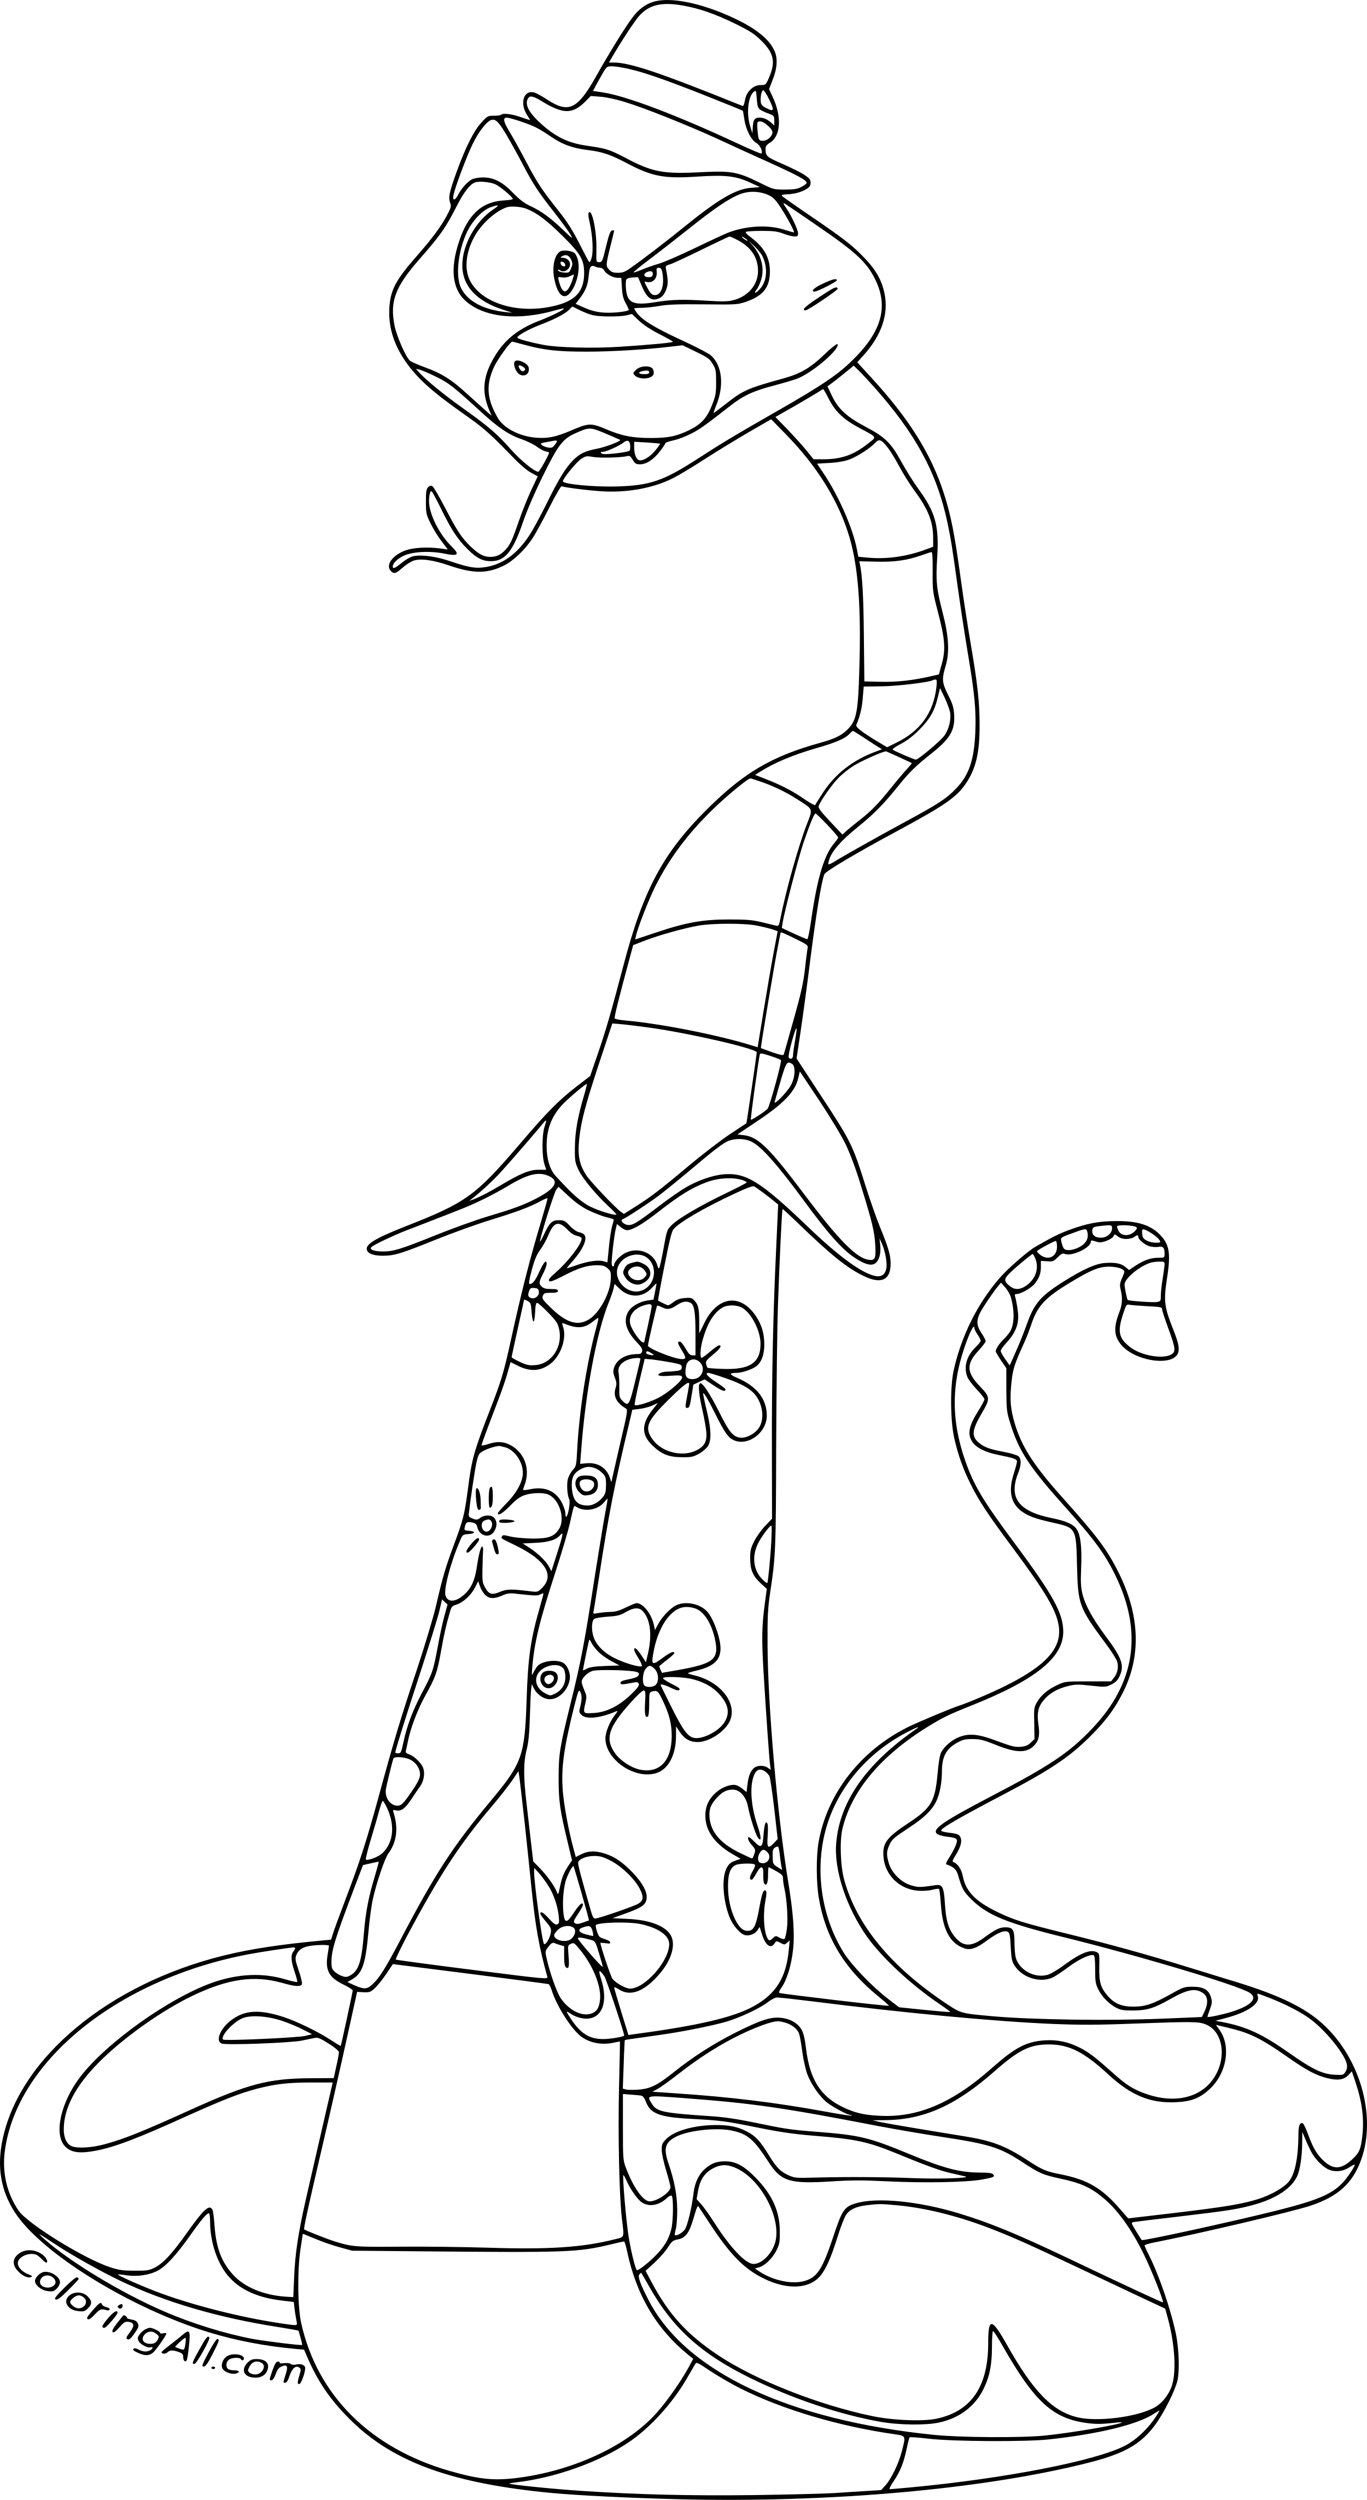
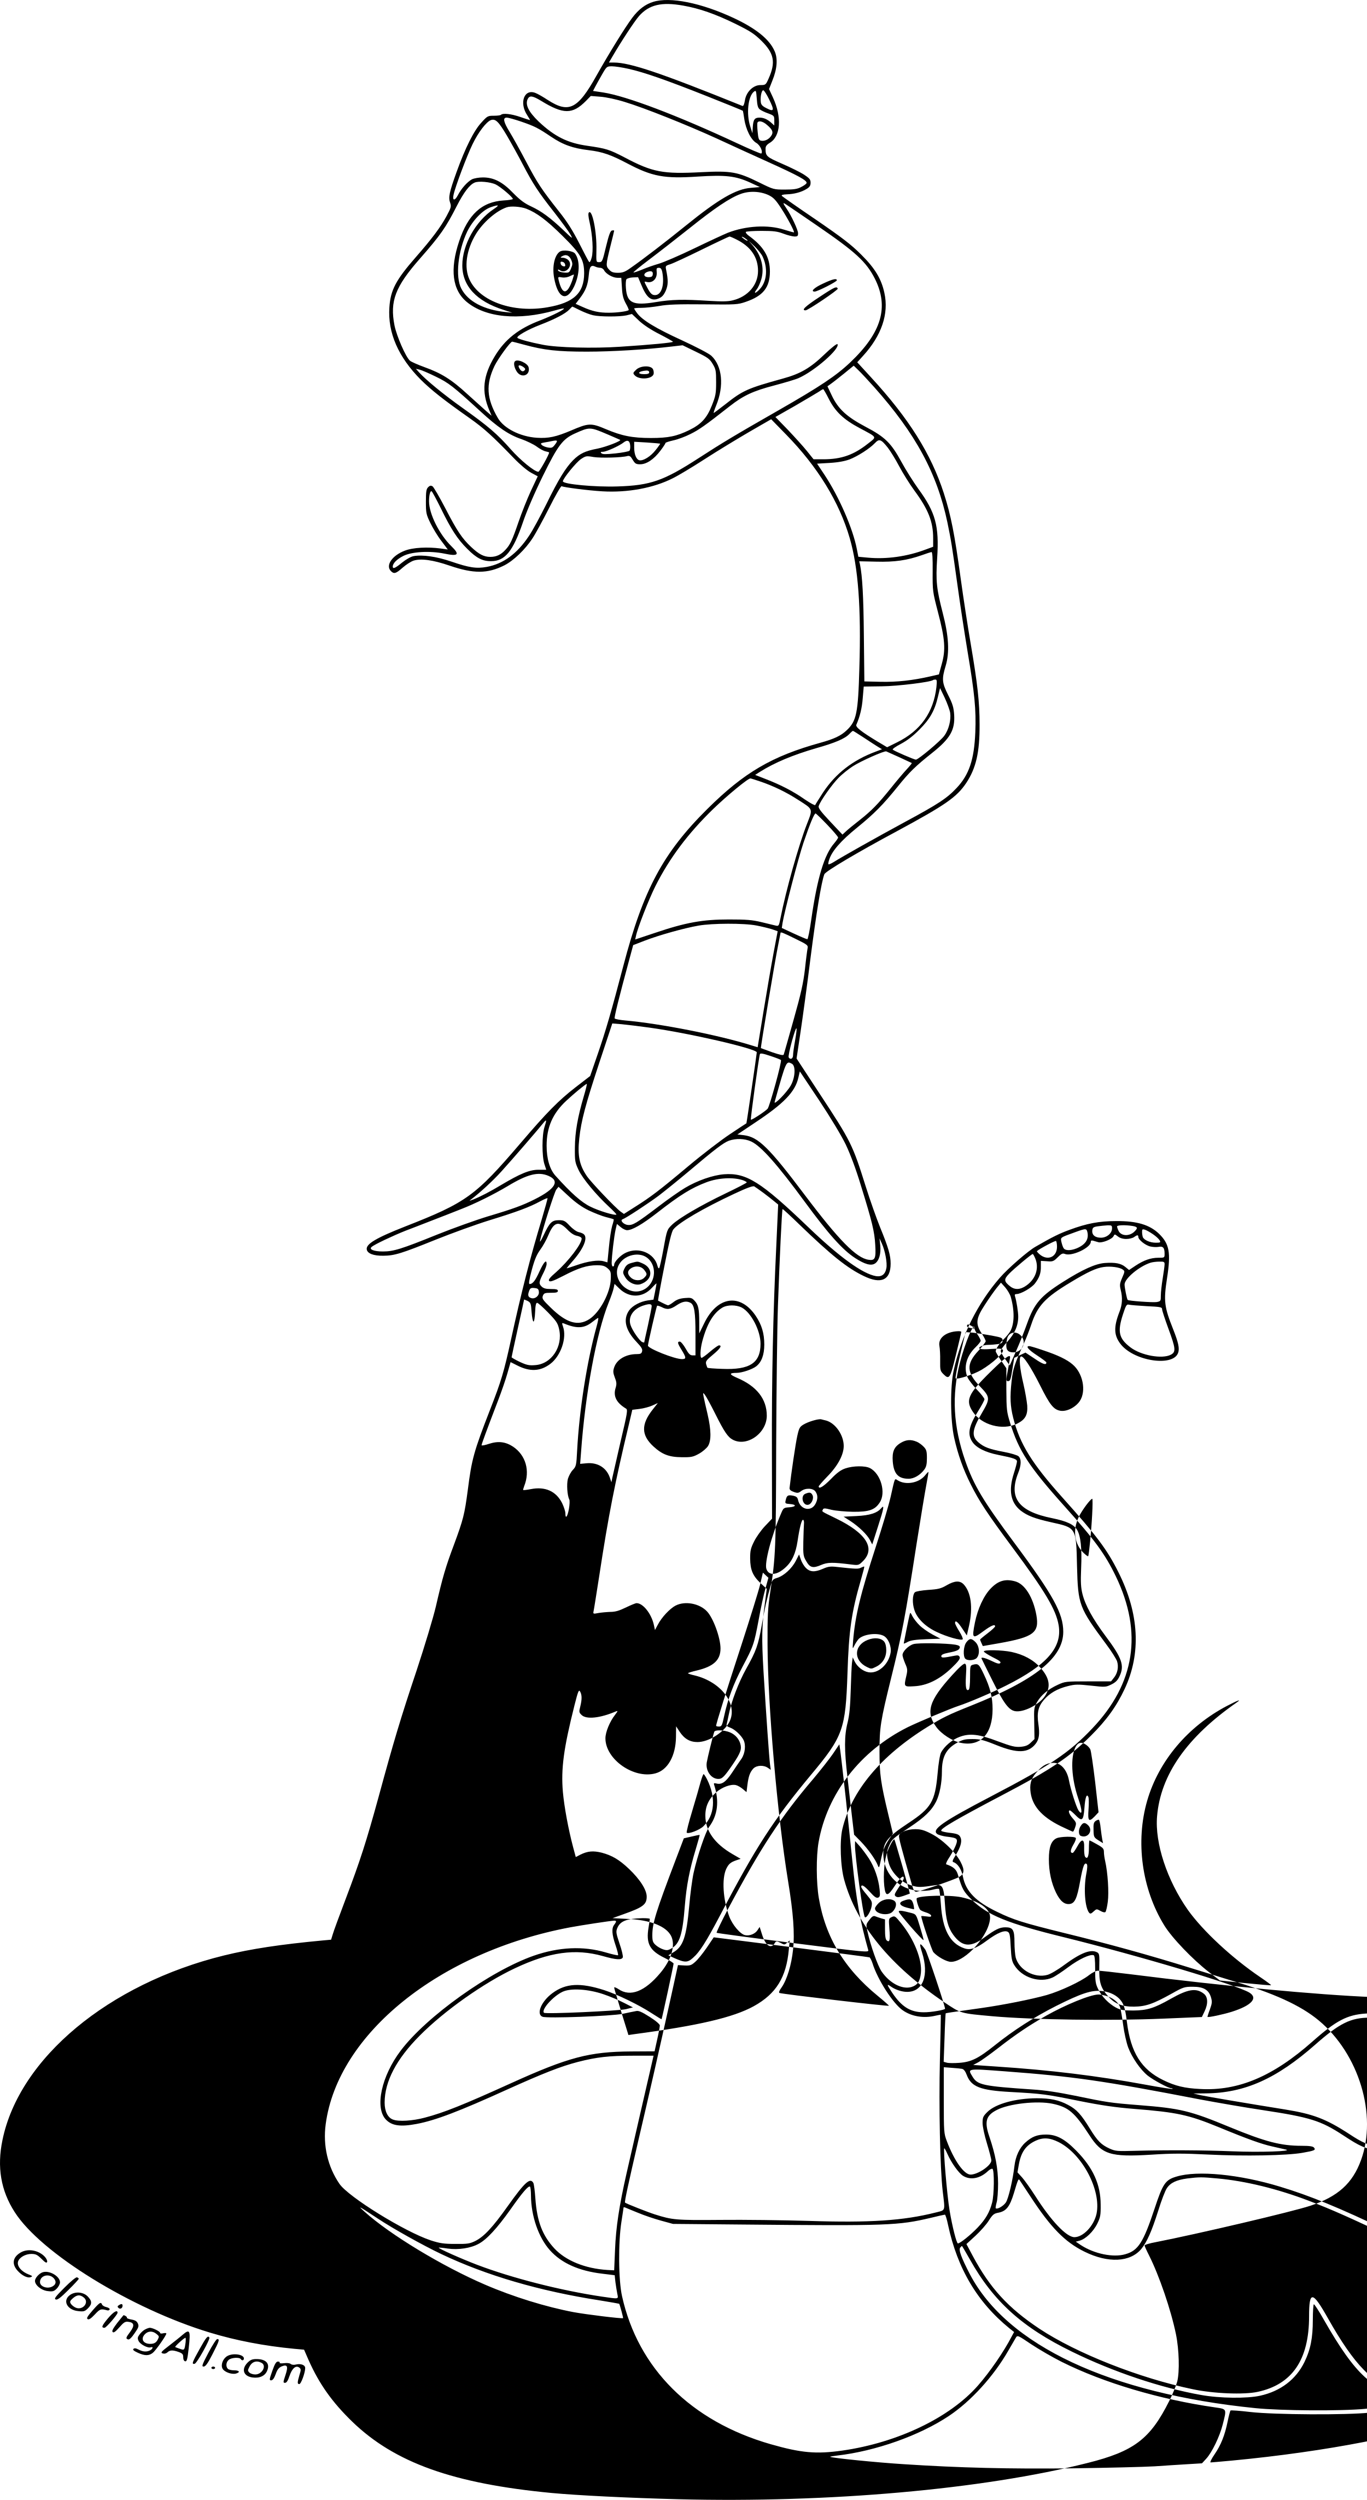
<svg xmlns="http://www.w3.org/2000/svg" version="1.0" viewBox="0 0 1092.776 1997.466" preserveAspectRatio="xMidYMid meet">
  <g transform="translate(-0.033,1997.981) scale(0.1,-0.1)" fill="#000000" stroke="none">
-     <path d="M5222 19965 c-64 -20 -117 -60 -168 -128 -59 -79 -183 -280 -284 -459 -151 -271 -222 -306 -391 -197 -35 23 -78 48 -96 55 -91 39 -135 -76 -68 -177 14 -22 24 -39 22 -39 -2 0 -37 11 -77 25 -72 25 -139 32 -154 18 -4 -5 -30 -8 -58 -8 -48 0 -52 -2 -99 -54 -60 -64 -129 -202 -199 -396 -58 -162 -67 -202 -51 -246 10 -29 7 -39 -29 -106 -48 -89 -117 -181 -244 -326 -162 -185 -204 -265 -213 -404 -14 -202 72 -397 251 -577 84 -83 181 -160 390 -307 116 -82 182 -142 354 -320 49 -51 106 -99 137 -116 l54 -29 -55 -117 c-30 -65 -74 -176 -98 -246 -51 -149 -68 -185 -105 -224 -36 -40 -73 -57 -121 -57 -51 0 -90 20 -152 78 -73 68 -114 129 -208 311 -47 90 -93 169 -102 175 -14 8 -22 6 -35 -7 -15 -15 -18 -35 -18 -115 0 -91 2 -102 36 -172 20 -41 59 -106 88 -143 l51 -68 -57 8 c-103 14 -222 8 -286 -17 -103 -39 -157 -119 -111 -164 24 -24 39 -20 93 28 27 24 66 49 87 56 58 19 155 6 289 -40 190 -65 303 -65 436 2 74 37 169 128 227 218 24 36 83 145 133 243 49 98 94 175 99 172 15 -9 209 -34 325 -41 201 -12 410 26 565 105 41 20 156 89 255 153 99 64 259 161 355 217 l175 101 120 -123 c252 -257 425 -540 508 -827 68 -234 92 -556 77 -1040 -10 -361 -23 -422 -102 -496 -45 -43 -98 -68 -209 -99 -387 -107 -610 -237 -905 -530 -353 -350 -511 -644 -670 -1250 -95 -362 -142 -524 -205 -706 l-61 -177 -118 -91 c-134 -104 -229 -200 -439 -446 -361 -422 -433 -474 -921 -665 -234 -92 -314 -140 -308 -183 5 -33 53 -52 133 -51 90 1 142 17 420 129 127 51 320 121 430 155 218 67 320 105 404 151 30 16 56 27 58 25 2 -2 -19 -78 -46 -169 -91 -301 -163 -581 -247 -967 -55 -251 -76 -324 -166 -554 -130 -334 -147 -396 -178 -641 -26 -196 -36 -236 -110 -436 -67 -178 -92 -263 -145 -494 -21 -90 -89 -315 -155 -515 -126 -376 -183 -566 -304 -1011 -97 -353 -146 -506 -261 -809 -51 -135 -99 -264 -105 -287 l-13 -42 -66 -6 c-341 -32 -573 -67 -790 -120 -923 -227 -1637 -821 -1771 -1475 -45 -216 -13 -404 98 -576 210 -328 933 -773 1562 -963 208 -63 432 -106 673 -129 l78 -7 37 -85 c85 -190 187 -334 349 -491 339 -327 805 -494 1593 -569 203 -19 619 -40 1015 -50 1202 -30 2428 78 3270 290 371 93 500 191 652 495 28 55 56 125 64 155 20 80 15 255 -10 378 -40 195 -134 469 -215 630 -20 39 -36 75 -36 80 0 5 39 17 88 26 333 65 1096 244 1237 291 220 73 337 178 405 364 132 361 -16 850 -338 1117 -146 121 -358 218 -712 323 -52 16 -198 61 -325 100 -316 98 -639 188 -1000 276 -328 81 -404 105 -533 168 -171 82 -251 164 -274 281 -11 59 -42 106 -77 117 -10 4 -5 17 18 54 38 61 53 109 41 139 -10 28 -25 34 -96 42 -30 4 -57 10 -59 15 -11 16 120 92 485 284 388 203 538 303 710 475 126 125 205 235 270 373 134 285 117 604 -49 934 -91 182 -170 287 -445 594 -246 274 -343 430 -396 639 -24 95 -27 166 -13 295 11 99 24 137 100 305 17 36 42 101 57 146 50 150 110 215 315 338 137 83 205 114 264 122 55 8 128 -2 152 -20 18 -13 18 -15 -4 -66 -20 -46 -21 -58 -12 -96 16 -64 13 -117 -9 -174 -50 -128 -46 -195 15 -268 113 -131 415 -173 453 -62 13 35 2 83 -39 187 -72 181 -78 226 -49 413 31 200 18 270 -62 349 -75 74 -178 105 -343 104 -139 0 -237 -19 -375 -70 -82 -30 -135 -56 -272 -135 -59 -33 -221 -174 -285 -248 -178 -204 -309 -467 -369 -740 -29 -131 -27 -400 4 -539 30 -134 72 -252 133 -373 67 -134 135 -237 329 -498 265 -356 352 -502 373 -626 30 -177 -93 -319 -421 -483 -103 -52 -302 -137 -377 -161 -67 -22 -325 -130 -410 -172 -378 -189 -643 -531 -711 -918 -20 -114 -19 -325 2 -447 53 -313 204 -563 472 -782 50 -41 90 -76 88 -78 -5 -6 -847 93 -874 102 -8 3 -3 18 18 47 42 62 77 177 90 300 14 130 2 292 -40 548 -86 527 -162 1401 -164 1890 -1 226 2 287 21 415 44 290 46 344 48 1175 2 443 8 945 14 1115 13 374 32 769 37 774 2 2 63 -54 136 -125 252 -243 381 -347 513 -410 139 -68 215 -33 215 99 0 66 -17 126 -85 292 -29 72 -80 216 -113 321 -107 340 -117 361 -375 753 l-179 273 31 207 c17 113 54 383 81 600 45 351 86 603 110 665 8 23 261 173 580 344 389 210 478 272 554 385 79 119 108 245 107 467 0 179 -16 323 -71 646 -22 127 -58 361 -80 521 -49 357 -78 505 -135 682 -102 315 -279 597 -582 926 l-110 120 47 52 c147 161 207 335 170 502 -24 112 -75 197 -185 306 -81 81 -149 133 -363 280 -145 98 -267 184 -272 190 -5 6 8 11 39 12 61 2 117 17 159 43 25 15 32 27 32 50 0 25 -8 35 -52 64 -29 19 -108 58 -175 87 -126 55 -133 61 -133 121 0 19 9 31 33 46 88 51 99 205 26 363 l-31 67 27 69 c38 93 44 176 17 235 -41 94 -148 180 -325 263 -261 122 -510 172 -645 130z m240 -30 c127 -22 257 -67 416 -145 122 -60 152 -80 211 -138 100 -99 113 -171 56 -299 -23 -52 -25 -53 -66 -53 -58 0 -114 -55 -124 -123 -5 -30 -12 -46 -19 -44 -654 264 -899 347 -1028 347 l-40 0 28 48 c68 117 176 282 213 324 80 90 179 114 353 83z m-438 -505 c126 -28 306 -91 631 -220 154 -61 281 -113 283 -115 2 -1 7 -31 12 -65 12 -83 53 -167 96 -192 31 -18 55 -70 40 -85 -3 -3 -90 34 -193 82 -478 223 -884 377 -1071 406 l-81 12 16 31 c9 17 33 61 55 99 38 66 39 67 81 67 23 0 82 -9 131 -20z m1051 -325 c11 -8 41 -23 68 -32 45 -17 47 -19 47 -57 l0 -39 -22 20 c-33 30 -63 43 -96 43 -39 0 -50 -15 -54 -75 l-3 -50 -17 54 c-33 100 -18 243 30 279 16 12 17 7 22 -57 4 -55 9 -74 25 -86z m73 82 c44 -89 41 -103 -18 -73 -35 17 -46 29 -48 51 -5 42 7 97 21 93 7 -2 27 -34 45 -71z m-1822 -13 c178 -109 251 -109 358 -1 l39 40 76 -6 c44 -3 126 -20 196 -42 156 -47 496 -183 733 -291 103 -48 290 -133 416 -190 239 -108 310 -147 304 -167 -2 -7 -22 -21 -44 -32 -30 -16 -59 -20 -129 -20 -89 0 -91 0 -208 58 -171 84 -221 93 -460 81 -307 -16 -389 -1 -612 117 -125 65 -148 72 -300 94 -157 22 -262 74 -389 194 -82 79 -110 137 -86 182 15 27 38 24 106 -17z m-162 -165 c111 -38 138 -52 242 -122 95 -64 174 -92 299 -107 111 -13 179 -37 310 -106 199 -105 295 -123 564 -105 221 14 301 5 416 -47 l80 -37 -70 -6 c-121 -9 -258 -88 -525 -304 -153 -124 -342 -269 -437 -335 -46 -33 -65 -40 -103 -40 -36 0 -52 5 -69 24 -29 30 -28 38 8 185 17 67 31 125 31 128 0 2 -8 3 -17 1 -13 -2 -25 -33 -48 -128 -28 -118 -31 -125 -55 -125 -24 0 -24 0 -22 95 4 144 -33 329 -60 302 -7 -7 -5 -33 6 -80 23 -102 31 -229 16 -281 -6 -24 -15 -40 -20 -35 -5 5 -40 72 -79 149 -52 102 -95 171 -162 255 -142 180 -171 224 -264 400 -48 91 -107 197 -131 236 -49 80 -56 114 -23 114 12 0 63 -14 113 -31z m-112 -112 c36 -62 94 -166 128 -232 81 -155 124 -221 251 -382 57 -73 115 -152 128 -175 23 -41 21 -40 -55 33 -107 101 -175 151 -259 190 -52 24 -88 51 -141 105 -86 90 -156 126 -243 126 -33 0 -71 -7 -88 -15 -37 -20 -86 -75 -113 -128 -24 -46 -45 -43 -34 4 13 64 108 315 152 405 47 97 110 178 146 192 37 13 61 -10 128 -123z m2077 87 c47 -39 56 -61 36 -90 -19 -29 -54 -45 -83 -38 -16 5 -20 17 -25 71 -4 36 -4 70 -1 74 10 17 43 9 73 -17z m-2166 -478 c39 -19 137 -102 137 -116 0 -4 -34 -10 -75 -12 -173 -11 -283 -112 -354 -325 -76 -226 -55 -391 62 -487 151 -124 411 -149 702 -67 38 11 71 18 73 16 8 -7 -89 -56 -189 -95 -174 -66 -282 -152 -363 -286 -95 -157 -108 -283 -44 -433 l18 -43 -44 38 c-24 22 -92 83 -151 136 -125 115 -207 166 -341 214 -55 20 -107 43 -117 52 -34 31 -105 194 -123 281 -38 194 5 309 203 534 165 188 207 248 296 423 55 107 101 168 142 185 31 14 126 5 168 -15z m2183 -86 c38 -19 56 -38 100 -106 49 -75 107 -184 101 -191 -2 -1 -38 9 -80 22 -128 41 -303 31 -448 -25 -30 -12 -151 -68 -269 -125 -118 -57 -246 -112 -285 -123 -38 -11 -99 -32 -133 -47 -35 -14 -66 -25 -68 -22 -2 2 55 49 128 104 73 55 217 167 320 249 200 160 323 243 409 274 69 26 158 22 225 -10z m385 -242 c311 -213 394 -290 463 -425 114 -227 54 -431 -197 -669 -113 -107 -239 -191 -567 -379 -359 -205 -463 -268 -648 -388 -277 -179 -382 -216 -645 -224 -182 -6 -437 18 -437 41 0 21 105 151 145 178 38 25 43 26 100 16 57 -9 227 -5 271 8 17 4 26 -2 42 -30 19 -31 26 -36 60 -36 51 0 110 40 162 109 22 29 40 56 40 61 0 4 28 13 63 21 34 7 96 30 137 51 69 34 120 70 315 223 107 84 186 121 355 165 83 22 171 48 195 59 127 56 332 235 310 271 -4 6 -49 -29 -104 -82 -112 -108 -192 -155 -332 -193 -285 -79 -319 -94 -461 -206 -49 -38 -90 -69 -92 -69 -3 0 6 27 19 59 65 158 49 316 -38 398 -18 17 -121 71 -236 124 -208 95 -318 162 -358 217 -13 17 -23 34 -23 37 0 3 26 5 58 5 31 0 96 7 143 15 66 12 151 15 355 13 259 -3 272 -2 336 20 140 48 192 115 193 242 0 116 -49 200 -170 287 -16 12 -26 25 -22 30 5 4 61 8 125 8 97 0 127 -4 177 -23 32 -12 72 -22 87 -22 24 0 28 4 28 26 0 26 -54 142 -90 194 -34 51 -35 55 -4 35 17 -11 127 -86 245 -167z m-2584 131 c-145 -96 -251 -286 -251 -449 0 -165 113 -287 329 -356 l70 -23 -50 5 c-177 18 -304 85 -357 188 -49 94 -27 299 47 455 43 88 122 171 185 194 69 24 78 20 27 -14z m261 3 c82 -32 162 -91 289 -217 146 -144 173 -191 173 -300 -1 -157 -83 -234 -290 -270 -275 -49 -545 46 -626 220 -46 97 -26 239 51 365 57 93 161 184 245 213 33 12 113 6 158 -11z m1682 -247 c113 -57 170 -141 170 -250 0 -112 -81 -206 -202 -235 -38 -10 -88 -10 -192 -4 -203 13 -296 11 -423 -10 -182 -30 -230 -8 -239 110 -3 32 -1 65 4 72 5 7 28 14 51 15 l42 2 24 -57 c44 -108 81 -138 141 -113 26 11 40 26 56 61 20 47 21 82 3 170 -6 28 -4 31 32 42 21 6 135 59 253 117 118 58 218 105 222 105 5 0 31 -11 58 -25z m86 -6 c3 -6 -5 -3 -20 6 -14 10 -26 19 -26 22 0 7 39 -17 46 -28z m120 -128 c43 -90 36 -196 -18 -257 -35 -40 -59 -46 -29 -7 12 14 28 51 37 81 26 89 2 187 -66 268 l-34 39 47 -44 c25 -25 54 -61 63 -80z m-1297 -91 c11 0 25 -9 31 -21 16 -29 70 -59 106 -59 l31 0 5 -78 c3 -61 11 -90 31 -127 15 -26 25 -50 23 -53 -10 -10 -93 -21 -156 -21 -79 -1 -137 12 -212 46 l-56 25 34 45 c47 62 64 106 71 185 6 70 18 84 55 66 9 -4 26 -8 37 -8z m495 -31 c21 -108 -7 -193 -63 -187 -20 2 -33 15 -55 57 -28 53 -29 54 -6 48 47 -12 85 26 80 79 -3 30 -1 34 19 34 13 0 20 -10 25 -31z m-76 -25 c-2 -14 -12 -19 -33 -19 -41 0 -46 29 -8 43 32 11 46 2 41 -24z m-580 -284 c33 -16 79 -34 103 -39 56 -13 211 -13 267 -1 l44 11 58 -55 c37 -34 98 -74 164 -107 58 -30 106 -57 106 -60 0 -7 -177 -24 -425 -40 -209 -14 -500 -7 -615 16 -99 19 -192 44 -203 55 -13 12 81 66 183 105 117 45 201 89 231 121 12 13 23 24 25 24 1 0 29 -13 62 -30z m-446 -275 c158 -43 265 -55 500 -55 202 0 479 17 679 41 l86 10 107 -52 c95 -46 110 -57 134 -98 25 -42 27 -55 27 -146 0 -90 -4 -109 -34 -185 -40 -101 -85 -150 -181 -197 -100 -49 -168 -63 -306 -63 -149 0 -233 17 -361 71 -117 50 -138 49 -275 -10 -123 -52 -182 -65 -277 -59 -133 9 -263 75 -311 158 -90 155 -97 267 -27 415 28 58 127 195 142 195 2 0 46 -11 97 -25z m2798 -340 c331 -372 501 -687 584 -1080 30 -146 36 -182 81 -505 19 -140 55 -374 79 -520 58 -344 70 -470 63 -650 -9 -219 -49 -341 -151 -448 -75 -80 -146 -127 -406 -267 -240 -130 -503 -278 -573 -322 -21 -13 -41 -22 -44 -19 -3 2 0 21 7 40 22 67 94 149 221 252 139 113 207 182 326 329 94 117 143 164 274 268 145 115 184 183 177 304 -4 60 -12 88 -48 159 -50 100 -52 127 -20 234 32 107 25 236 -24 424 -49 191 -56 253 -44 436 17 257 -13 366 -150 553 -40 56 -101 152 -135 215 -83 152 -130 199 -288 282 -151 80 -218 142 -269 249 l-35 74 29 21 c16 11 64 49 105 82 l76 62 38 -37 c21 -20 78 -81 127 -136z m-3505 85 c103 -50 135 -75 357 -278 139 -128 228 -188 327 -221 42 -15 96 -41 121 -59 25 -19 57 -36 73 -39 15 -3 27 -7 27 -9 0 -16 -77 -154 -86 -154 -30 0 -142 91 -219 178 -110 125 -183 187 -384 330 -155 110 -295 225 -351 287 l-25 28 30 -7 c17 -4 75 -29 130 -56z m3140 -176 c52 -103 119 -166 244 -233 148 -79 142 -69 71 -125 -116 -92 -214 -126 -359 -126 l-77 0 -53 66 c-29 36 -98 112 -152 169 l-100 103 153 87 c84 49 169 99 188 111 19 13 37 24 41 24 3 0 23 -34 44 -76z m-1768 -285 c54 -23 99 -43 101 -44 10 -9 -116 -57 -182 -70 -99 -19 -140 -39 -194 -92 -61 -62 -118 -155 -215 -353 -48 -96 -109 -210 -138 -252 -94 -142 -205 -224 -338 -248 -83 -15 -140 -6 -281 42 -119 41 -233 57 -304 44 -21 -4 -60 -26 -91 -51 -56 -46 -75 -54 -75 -32 0 25 32 58 83 84 68 35 214 43 331 19 110 -23 124 -8 55 59 -97 95 -179 259 -179 359 0 52 10 87 21 80 5 -3 38 -64 74 -137 81 -166 133 -246 210 -322 74 -75 123 -100 192 -99 110 0 174 79 253 309 31 92 93 235 159 370 122 248 159 297 259 342 116 52 118 52 259 -8z m2241 -107 c20 -26 61 -92 90 -147 29 -55 84 -143 122 -195 111 -150 150 -249 150 -381 l0 -68 -57 -21 c-150 -57 -315 -80 -465 -66 l-76 7 -12 61 c-32 166 -143 419 -258 593 l-60 90 102 6 c67 4 120 14 158 28 66 26 160 86 202 130 35 37 49 32 104 -37z m-2660 27 c-20 -27 -27 -30 -57 -25 -19 3 -41 12 -49 20 -13 13 -10 15 24 21 21 3 46 8 54 10 48 10 52 6 28 -26z m600 -8 c2 -18 -1 -38 -6 -43 -5 -5 -55 -15 -111 -21 -78 -8 -104 -8 -113 1 -9 9 -7 12 13 12 26 0 130 47 164 74 30 24 50 16 53 -23z m240 14 c1 -1 -15 -25 -37 -52 -39 -50 -98 -87 -129 -81 -24 5 -42 46 -42 101 l0 47 103 -6 c56 -4 103 -8 105 -9z m2178 -1022 c-1 -155 0 -161 42 -323 57 -216 63 -302 31 -415 l-23 -84 -70 -16 c-139 -32 -267 -46 -396 -43 l-130 3 -4 365 c-3 318 -12 476 -31 570 l-6 25 136 -3 c147 -4 245 10 365 52 36 13 70 24 76 25 8 1 11 -47 10 -156z m30 -924 c-23 -201 -127 -348 -313 -440 l-81 -40 -79 47 c-132 80 -175 115 -167 133 28 64 45 132 51 212 l8 93 145 2 c126 1 393 34 409 50 2 2 11 4 19 4 12 0 13 -11 8 -61z m110 -205 c8 -57 -11 -134 -47 -183 -29 -41 -208 -191 -227 -191 -14 0 -174 69 -185 80 -5 4 24 25 65 46 49 26 97 62 148 114 84 84 122 151 148 262 l17 70 37 -77 c20 -43 40 -97 44 -121z m-692 -197 c45 -30 96 -63 114 -74 l33 -20 -48 -18 c-186 -69 -322 -175 -423 -327 -32 -50 -61 -95 -63 -101 -1 -5 -39 15 -83 45 -91 64 -191 116 -313 163 l-84 33 39 25 c118 74 262 134 447 188 156 44 232 77 267 114 13 14 26 25 29 25 2 0 41 -24 85 -53z m286 -158 c52 -24 97 -45 99 -46 2 -2 -16 -24 -40 -50 -25 -27 -83 -95 -129 -153 -102 -126 -151 -177 -250 -255 -41 -32 -89 -71 -105 -86 l-30 -28 -98 104 c-76 81 -97 109 -92 124 12 40 108 175 159 226 29 30 80 70 112 91 66 43 254 126 269 120 6 -3 53 -24 105 -47z m-1114 -193 c102 -34 210 -86 301 -145 126 -80 122 -71 75 -193 -67 -170 -169 -533 -213 -757 -11 -56 -14 -62 -33 -58 -12 3 -64 15 -116 28 -79 19 -123 22 -265 22 -207 0 -343 -24 -588 -107 l-159 -53 6 27 c12 62 102 292 156 400 113 224 260 420 462 616 112 108 277 244 297 244 4 0 39 -11 77 -24z m538 -347 c47 -49 86 -95 86 -101 0 -6 -14 -26 -30 -45 -80 -91 -136 -275 -184 -608 -12 -88 -27 -160 -32 -160 -5 0 -53 20 -107 45 l-97 45 6 40 c15 91 126 519 167 640 50 148 86 235 97 235 4 0 46 -41 94 -91z m-568 -804 c43 -8 99 -22 125 -30 l46 -16 -33 -175 c-18 -96 -54 -305 -80 -464 l-47 -288 -46 14 c-269 84 -731 175 -1014 200 -43 4 -80 11 -83 16 -5 8 34 165 118 475 l30 111 96 37 c112 43 312 99 427 119 109 19 362 20 461 1z m312 -106 c98 -48 103 -52 98 -77 -3 -15 -13 -90 -21 -167 -13 -111 -32 -196 -91 -405 -41 -146 -76 -270 -79 -277 -3 -8 -30 -2 -92 19 -48 18 -89 32 -90 33 -4 2 114 707 137 819 11 54 20 100 20 102 0 9 21 1 118 -47z m-1168 -710 c319 -44 860 -169 860 -198 0 -13 -81 -566 -83 -567 -1 0 -60 -39 -132 -87 -71 -47 -221 -162 -332 -255 -229 -192 -301 -247 -427 -326 l-88 -56 -27 19 c-42 31 -234 232 -269 283 -60 88 -76 164 -61 301 15 142 51 275 162 611 l102 308 75 -6 c41 -4 140 -16 220 -27z m1166 -105 c-9 -49 -16 -101 -16 -116 0 -28 -22 -39 -35 -17 -4 6 8 64 26 130 38 135 48 136 25 3z m-113 -154 c10 -9 -89 -367 -106 -389 -17 -20 -128 -93 -134 -88 -5 5 63 497 72 524 3 9 26 5 82 -14 43 -14 82 -29 86 -33z m88 -30 c32 -18 26 -112 -10 -175 -33 -57 -137 -162 -128 -130 93 333 92 329 138 305z m430 -645 c37 -78 81 -194 122 -330 90 -290 108 -366 114 -472 7 -110 -2 -128 -55 -119 -97 15 -237 158 -505 513 -289 384 -375 468 -490 482 l-52 6 145 97 c226 150 316 243 342 355 l12 52 155 -232 c92 -139 177 -280 212 -352z m-2093 388 c-50 -169 -71 -289 -72 -413 -1 -109 1 -118 30 -180 33 -69 139 -196 243 -293 35 -32 61 -60 59 -62 -10 -10 -140 29 -208 63 -72 35 -153 107 -279 247 -46 51 -71 135 -71 240 0 147 48 258 158 360 62 58 153 133 163 134 3 1 -7 -43 -23 -96z m-315 -248 c-21 -65 -21 -233 -1 -296 l15 -46 -63 0 c-71 0 -147 -32 -298 -122 -89 -53 -159 -90 -221 -115 -34 -13 -37 -13 -20 -1 73 55 177 151 243 224 83 91 304 347 336 388 26 33 28 25 9 -32z m1652 -116 c79 -37 206 -179 430 -484 187 -255 301 -382 399 -446 78 -51 129 -66 161 -45 32 21 49 77 42 145 l-6 56 19 -42 c26 -58 44 -155 36 -196 -9 -50 -37 -71 -83 -64 -106 18 -291 151 -543 393 -378 362 -494 434 -671 421 -91 -7 -214 -50 -313 -109 -39 -23 -134 -89 -211 -148 -179 -136 -207 -152 -246 -148 -33 3 -65 37 -42 45 28 10 203 125 288 188 51 39 160 127 242 196 206 174 275 227 320 244 57 20 126 18 178 -6z m-1622 -274 c96 -40 58 -105 -108 -188 -95 -48 -171 -76 -376 -137 -95 -29 -277 -94 -404 -145 -287 -116 -349 -135 -434 -135 -73 0 -114 17 -89 37 23 20 170 89 268 128 52 20 154 59 225 87 72 28 171 66 220 86 112 43 263 118 375 185 156 94 242 116 323 82z m1557 -36 c16 -6 30 -14 30 -17 0 -4 -75 -43 -167 -87 -204 -98 -373 -197 -429 -250 -41 -40 -42 -40 -69 -190 -15 -82 -31 -154 -35 -158 -4 -5 -11 4 -14 19 -26 101 -148 152 -251 105 -43 -19 -95 -73 -95 -97 0 -8 -4 -14 -10 -14 -5 0 -10 12 -10 28 0 51 20 217 31 265 l11 47 30 -25 c16 -14 39 -25 51 -25 41 0 122 47 238 137 187 146 277 201 399 247 94 35 214 41 290 15z m165 -102 c33 -25 73 -56 88 -69 l28 -23 -15 -330 c-26 -539 -37 -1066 -35 -1640 l1 -540 -57 -60 c-31 -33 -70 -88 -87 -123 -27 -54 -31 -74 -31 -135 1 -92 21 -139 84 -198 l49 -45 -14 -105 c-26 -189 -28 -287 -12 -559 22 -358 45 -686 52 -739 l6 -43 -23 16 c-35 24 -91 21 -117 -6 -27 -30 -38 -61 -47 -131 l-7 -57 -30 25 c-16 14 -41 28 -54 31 -40 10 -111 -16 -158 -57 -60 -53 -88 -113 -87 -189 0 -118 74 -222 215 -304 l67 -39 -36 -12 c-45 -16 -60 -29 -79 -68 -37 -79 -26 -247 24 -381 26 -68 88 -141 127 -149 37 -7 79 10 99 40 l17 26 18 -57 c28 -91 70 -122 101 -75 13 21 15 21 47 5 31 -17 34 -17 53 1 l21 18 -7 -74 c-20 -221 -101 -352 -279 -451 -165 -91 -445 -156 -963 -225 l-40 -6 -57 184 c-31 102 -57 189 -57 195 0 6 16 0 36 -13 93 -63 208 -19 332 129 90 106 124 224 87 297 -41 79 -168 128 -349 136 l-119 6 89 32 c155 55 184 77 184 140 0 54 -53 137 -141 221 -79 75 -136 108 -218 130 -70 17 -113 13 -172 -16 l-36 -19 -22 82 c-37 140 -70 317 -81 438 -16 186 6 349 93 694 29 115 35 127 45 108 15 -27 15 -62 1 -119 -11 -42 -10 -48 10 -67 37 -38 149 -26 275 28 17 7 16 3 -6 -26 -44 -56 -78 -140 -78 -189 0 -168 227 -327 400 -280 98 26 162 140 164 290 l1 86 28 -43 c38 -57 82 -83 143 -83 90 0 212 78 255 161 71 140 -65 321 -280 372 -28 6 -51 14 -51 17 0 3 32 13 71 22 134 32 189 83 189 176 0 84 -57 242 -108 296 -60 64 -175 85 -250 47 -47 -24 -113 -95 -143 -153 l-23 -43 -8 38 c-19 91 -87 177 -139 177 -8 0 -47 -16 -86 -35 -54 -26 -84 -35 -125 -35 -29 -1 -72 -5 -95 -9 -40 -8 -42 -7 -38 13 3 11 23 140 46 286 74 485 124 738 237 1210 l27 115 58 7 c32 4 78 16 102 27 l44 20 -41 -52 c-94 -119 -92 -205 6 -295 70 -64 124 -85 226 -86 76 -1 91 2 138 28 29 16 61 44 72 61 27 44 26 128 -4 257 -14 57 -27 119 -31 138 -6 34 -5 34 10 15 9 -11 46 -78 82 -150 74 -148 102 -189 143 -210 113 -58 270 54 270 193 0 133 -81 236 -237 302 -65 28 -66 40 -4 40 42 0 125 28 156 52 43 33 65 92 65 174 0 89 -20 157 -68 229 -124 184 -307 158 -412 -58 l-40 -82 0 86 c0 111 -7 143 -37 175 -22 24 -30 26 -78 22 -38 -3 -64 -12 -89 -31 -19 -15 -39 -27 -45 -27 -7 0 -39 15 -80 37 -2 1 20 124 50 274 37 190 58 278 72 295 42 54 239 169 487 285 98 46 149 65 160 59 8 -5 42 -29 75 -53z m-1400 -138 c44 -21 107 -46 139 -54 32 -8 60 -16 62 -18 2 -2 -3 -25 -12 -52 -8 -28 -20 -105 -26 -171 l-12 -121 -31 9 c-43 12 -127 0 -217 -32 -43 -15 -78 -26 -78 -24 0 1 24 30 54 64 83 96 117 180 83 208 -6 6 -26 14 -42 17 -17 4 -48 27 -71 51 -36 39 -46 44 -86 44 -56 0 -74 -18 -122 -120 -19 -41 -32 -61 -29 -45 16 79 115 389 130 409 l18 23 80 -74 c55 -51 105 -87 160 -114z m-170 -153 c29 -30 55 -47 79 -51 22 -5 36 -13 36 -22 0 -43 -104 -179 -204 -268 -50 -43 -64 -61 -56 -70 8 -10 33 -1 113 40 121 63 190 85 268 85 47 0 63 -5 86 -24 25 -22 28 -30 26 -84 -2 -109 -88 -270 -172 -323 -91 -58 -183 -31 -310 94 -63 61 -69 71 -61 93 9 21 15 24 65 24 42 0 55 3 55 15 0 12 -13 15 -55 15 -42 0 -60 5 -76 21 -23 23 -21 36 17 111 13 26 24 56 24 68 0 40 -21 18 -56 -57 -34 -76 -55 -103 -80 -103 -9 0 -4 32 17 111 23 85 39 123 68 163 21 28 51 82 66 119 43 103 81 114 150 43z m4355 9 c0 -40 -42 -75 -89 -75 -47 0 -73 22 -69 59 3 22 9 27 43 32 22 3 57 7 78 8 33 1 37 -1 37 -24z m163 19 c42 -7 45 -16 17 -44 -41 -41 -108 -38 -128 5 -7 14 -12 30 -12 35 0 11 66 13 123 4z m-359 -54 c10 -55 -18 -96 -87 -125 -49 -20 -94 -19 -105 3 -6 9 -13 32 -17 49 -7 37 -12 33 115 79 84 30 86 29 94 -6z m523 -12 c24 -16 47 -38 53 -48 10 -18 7 -20 -30 -20 -46 0 -94 21 -104 45 -3 9 -6 28 -6 41 0 22 3 24 23 18 12 -4 41 -20 64 -36z m-213 -38 c23 0 51 7 62 15 24 18 34 19 34 2 0 -23 56 -68 96 -77 21 -5 51 -6 67 -3 34 7 47 -7 47 -54 0 -33 0 -33 -49 -33 -61 0 -118 -20 -184 -64 l-51 -34 -28 23 c-36 30 -81 39 -166 33 -75 -6 -176 -51 -334 -151 -179 -113 -230 -172 -288 -335 -21 -59 -60 -158 -88 -220 l-50 -113 -36 51 c-20 27 -36 57 -36 66 0 9 25 43 55 75 57 63 85 127 85 199 0 36 -14 126 -26 163 -4 12 0 17 13 17 34 0 121 50 147 85 35 46 48 82 47 135 l0 45 50 -3 c45 -4 52 -1 85 32 29 29 39 34 58 26 55 -21 206 50 206 97 0 10 6 13 20 9 11 -3 29 -9 41 -12 28 -8 107 23 120 47 10 19 10 19 36 -1 16 -13 41 -20 67 -20z m-554 -62 c0 -81 -72 -114 -135 -64 -16 13 -28 27 -25 29 17 17 145 85 152 81 4 -3 8 -24 8 -46z m-3284 -83 c87 -57 82 -198 -9 -254 -129 -80 -288 87 -199 209 46 63 147 85 208 45z m3110 -10 c32 -77 5 -162 -68 -215 -49 -36 -94 -39 -132 -9 -51 40 -52 57 -9 101 38 40 180 158 189 158 3 0 12 -16 20 -35z m1034 -47 c0 -13 -7 -63 -15 -113 -8 -49 -15 -111 -15 -136 0 -45 -1 -47 -33 -53 -28 -5 -227 9 -232 17 -7 8 -25 101 -25 123 0 48 119 147 210 175 14 4 44 8 68 8 37 1 42 -2 42 -21z m-4073 -219 l-13 -64 -45 -6 c-61 -9 -122 -42 -149 -79 -51 -72 -31 -158 59 -253 39 -41 49 -58 44 -75 -4 -18 -13 -22 -42 -22 -88 0 -160 -43 -181 -106 -10 -30 -9 -43 5 -81 15 -38 16 -52 6 -85 -20 -65 8 -118 83 -163 16 -9 12 -32 -43 -265 -32 -140 -62 -270 -66 -289 l-7 -35 -13 38 c-27 78 -96 121 -183 114 l-54 -5 7 91 c33 465 123 954 220 1195 19 47 38 101 41 119 l7 33 38 -37 c79 -77 187 -75 259 4 19 21 36 37 38 37 1 -1 -4 -31 -11 -66z m2844 -44 c30 -108 29 -209 -3 -270 -9 -16 -33 -46 -53 -65 -35 -33 -65 -79 -65 -98 0 -5 19 -37 42 -72 l43 -63 0 -171 c1 -157 3 -178 29 -261 69 -227 152 -354 439 -674 240 -267 322 -380 407 -556 217 -450 154 -857 -188 -1216 -184 -194 -334 -295 -802 -539 -400 -209 -485 -269 -437 -305 10 -7 42 -16 70 -20 76 -9 87 -14 87 -36 0 -22 -30 -84 -69 -143 -14 -22 -21 -41 -16 -43 56 -18 81 -41 93 -83 34 -116 45 -135 111 -200 126 -124 286 -189 739 -300 596 -147 1381 -381 1480 -442 71 -44 17 -103 -141 -153 -67 -21 -188 -47 -194 -41 -1 1 7 28 19 59 18 50 19 63 9 97 -18 61 -60 85 -146 85 -67 0 -76 -3 -170 -56 -146 -81 -205 -102 -300 -103 -94 -1 -154 23 -206 82 -60 68 -74 114 -71 234 2 97 1 108 -17 118 -52 27 -130 -3 -266 -103 -48 -36 -108 -71 -131 -77 -103 -29 -226 38 -254 138 -5 20 -10 75 -10 121 0 101 -12 121 -72 121 -47 0 -81 -17 -171 -83 -109 -80 -176 -74 -247 24 -41 57 -58 121 -66 247 -8 132 -20 156 -72 149 -126 -19 -141 -19 -197 -2 -79 22 -156 99 -179 175 -20 69 -20 96 3 145 22 49 30 56 161 143 121 80 178 136 214 207 28 57 46 150 46 240 0 117 33 180 120 229 47 26 64 30 125 30 60 0 88 -7 190 -48 169 -68 255 -65 314 10 28 36 34 77 22 159 -13 88 -1 140 45 193 44 52 108 89 190 109 59 15 80 15 185 4 115 -13 120 -12 163 9 33 16 50 32 65 64 42 87 22 146 -113 326 -99 133 -159 241 -182 331 -13 52 -16 93 -11 211 7 158 -4 255 -32 303 -25 43 -82 70 -200 94 -269 54 -350 162 -271 362 25 63 26 111 2 133 -11 9 -64 25 -119 35 -115 22 -155 37 -199 74 -60 51 -54 101 26 237 67 114 66 127 -14 210 -110 113 -113 181 -15 286 32 35 59 70 59 77 0 7 -14 35 -32 62 -51 77 -47 119 26 230 32 50 74 109 93 133 l35 43 34 -38 c18 -21 39 -56 45 -78z m-3773 43 c4 -31 -29 -59 -59 -51 -27 7 -32 23 -19 57 8 23 15 27 42 24 27 -2 34 -8 36 -30z m-58 -163 c3 -41 10 -75 15 -75 6 0 11 34 13 75 2 53 7 75 16 75 7 0 46 -35 88 -78 66 -68 77 -84 88 -133 31 -140 -61 -278 -191 -287 -49 -4 -68 0 -124 26 -36 17 -65 34 -65 37 0 4 23 108 50 232 28 124 50 227 50 229 0 1 12 -4 28 -11 25 -14 27 -20 32 -90z m1270 75 c31 -16 40 -75 40 -252 l0 -168 -24 0 c-19 0 -31 12 -55 55 -17 30 -38 55 -46 55 -22 0 -19 -14 15 -68 37 -61 37 -72 2 -72 -59 0 -272 85 -272 108 0 17 68 313 73 318 3 3 19 -2 36 -10 43 -23 70 -20 120 14 46 31 79 37 111 20z m-310 -27 c0 -10 -14 -79 -30 -153 -17 -74 -30 -136 -30 -137 0 -1 -7 0 -15 3 -22 9 -80 93 -94 136 -21 63 18 126 96 154 52 18 73 17 73 -3z m3958 0 c110 -5 122 -8 122 -24 0 -11 23 -80 50 -154 59 -160 62 -188 20 -210 -70 -36 -238 -6 -323 59 -93 71 -105 124 -60 263 24 74 30 83 48 78 11 -3 75 -8 143 -12z m-3238 -11 c75 -40 150 -184 150 -289 0 -154 -85 -210 -306 -201 -63 2 -116 6 -118 9 -2 2 -7 15 -11 29 -5 22 2 32 54 75 58 48 76 75 49 75 -7 0 -39 -23 -71 -50 -32 -28 -63 -50 -68 -50 -14 0 -11 69 5 131 37 139 88 226 160 270 40 24 111 24 156 1z m-1161 -153 c-77 -279 -138 -667 -155 -989 -6 -119 -8 -127 -34 -155 -16 -16 -33 -49 -40 -72 -11 -43 -5 -133 11 -164 5 -9 3 -43 -3 -78 -12 -63 -28 -82 -28 -33 0 15 -12 52 -26 81 -48 96 -136 135 -251 112 -31 -6 -58 -9 -60 -7 -2 2 2 16 8 32 48 121 13 246 -90 315 -60 39 -118 46 -192 22 -32 -11 -59 -16 -59 -11 0 9 39 115 134 363 25 65 58 160 72 210 l26 91 54 -27 c102 -52 185 -47 265 14 83 64 132 207 100 297 -10 29 -9 31 7 25 103 -43 161 -40 225 10 23 18 45 34 49 34 4 1 -2 -31 -13 -70z m3021 -13 c0 -7 11 -30 25 -50 14 -20 25 -43 25 -49 0 -7 -19 -31 -41 -52 -73 -71 -98 -161 -64 -241 8 -19 42 -63 75 -98 33 -34 60 -69 60 -77 0 -8 -23 -51 -50 -94 -75 -119 -88 -185 -47 -246 31 -47 105 -84 206 -104 125 -25 151 -34 151 -53 0 -9 -11 -52 -25 -95 -44 -137 -26 -232 54 -297 55 -42 112 -64 246 -94 200 -44 198 -40 205 -351 8 -311 16 -330 236 -627 40 -53 77 -113 84 -132 14 -44 5 -95 -25 -132 l-23 -29 -184 0 c-179 0 -184 -1 -241 -27 -80 -37 -132 -81 -165 -136 -26 -45 -27 -51 -24 -172 l2 -126 -30 -29 c-23 -22 -41 -29 -82 -33 -45 -3 -72 4 -178 43 -154 59 -228 67 -310 36 -59 -22 -121 -75 -147 -125 -9 -17 -21 -87 -28 -172 -20 -219 -51 -271 -231 -390 -179 -118 -211 -162 -201 -274 13 -145 129 -257 278 -268 41 -3 87 1 114 8 25 7 48 10 52 6 4 -3 10 -60 15 -125 13 -199 72 -310 187 -349 49 -17 96 -1 182 63 82 61 141 85 167 68 14 -8 18 -32 22 -119 5 -91 9 -116 29 -147 61 -99 204 -145 306 -98 22 10 79 48 127 84 82 61 172 104 201 94 8 -3 12 -35 12 -113 0 -95 3 -115 24 -158 29 -60 85 -117 143 -148 36 -19 58 -23 138 -23 111 1 166 18 300 94 138 78 203 88 264 40 33 -26 35 -80 5 -142 l-21 -44 -312 -13 c-426 -18 -1040 -9 -1359 19 -263 24 -252 21 -387 111 -433 292 -702 620 -801 979 -30 106 -37 310 -15 405 72 305 304 584 682 818 122 75 167 97 345 168 515 205 739 384 739 591 0 147 -79 291 -392 712 -250 336 -323 458 -392 656 -95 273 -109 521 -42 783 41 159 116 337 116 274z m-2565 -214 c-2 -2 -17 -1 -34 3 -19 4 -28 11 -25 20 4 11 11 10 34 -3 16 -9 27 -18 25 -20z m-105 -29 c0 -5 -20 -87 -43 -183 -46 -190 -53 -201 -100 -154 -25 25 -27 32 -26 108 1 44 -2 97 -6 117 -12 63 52 114 148 118 15 1 27 -2 27 -6z m243 -29 c79 -15 87 -18 87 -39 0 -18 -7 -24 -37 -29 -21 -3 -55 -6 -76 -6 -21 0 -47 -5 -58 -11 -38 -20 -8 -29 80 -22 75 5 89 3 94 -10 8 -21 -83 -104 -172 -157 -63 -37 -194 -80 -207 -67 -3 3 13 87 37 188 l43 181 61 -5 c33 -4 99 -14 148 -23z m232 1 c51 -50 15 -135 -58 -135 -54 0 -67 28 -51 108 11 52 70 67 109 27z m181 -119 c114 -38 188 -73 233 -112 83 -69 111 -212 59 -292 -34 -51 -105 -87 -155 -79 -55 9 -85 47 -162 201 -76 151 -135 240 -154 233 -18 -6 -10 -95 20 -222 14 -60 27 -137 30 -170 5 -76 -16 -113 -83 -146 -115 -55 -281 -10 -351 95 -62 92 -41 142 139 319 116 114 158 145 158 118 0 -5 -7 -45 -15 -88 -18 -96 -19 -103 -1 -103 17 0 21 11 37 111 l12 75 45 21 45 21 74 -49 c66 -45 93 -53 93 -30 0 5 -34 30 -75 57 -69 45 -93 74 -62 74 7 0 58 -15 113 -34z m-1736 -561 c74 -21 140 -116 140 -203 0 -71 -48 -160 -132 -245 -37 -38 -68 -74 -68 -78 0 -25 38 -2 98 59 49 51 80 73 116 85 62 21 158 22 196 2 87 -45 130 -198 77 -276 -38 -58 -85 -74 -212 -73 -61 1 -138 8 -173 16 -55 14 -64 14 -69 1 -7 -17 -18 -10 107 -71 239 -116 316 -238 214 -340 -33 -33 -37 -34 -87 -28 -160 20 -195 19 -248 -3 -65 -28 -89 -22 -119 31 -23 39 -25 52 -23 153 1 61 4 125 5 142 2 18 -1 34 -7 35 -11 3 -28 -62 -44 -170 -15 -99 -44 -163 -97 -211 -68 -63 -133 -68 -152 -12 -17 48 40 265 117 443 19 45 21 47 66 50 56 4 60 22 5 26 -38 3 -40 5 -34 30 9 39 17 44 57 37 29 -6 37 -13 42 -35 17 -78 106 -97 140 -29 19 36 19 69 -1 97 -19 28 -81 30 -115 3 -21 -16 -29 -17 -59 -6 -25 9 -34 18 -33 31 12 110 49 361 62 417 14 63 20 73 51 91 39 23 118 46 140 41 8 -2 26 -7 40 -10z m723 -169 c18 -7 43 -26 57 -41 21 -22 25 -36 25 -90 0 -49 -5 -70 -21 -92 -33 -44 -82 -73 -125 -73 -83 0 -119 39 -127 138 -6 79 11 118 66 150 43 25 80 27 125 8z m77 -347 c-11 -57 -45 -264 -76 -459 -94 -607 -119 -735 -205 -1082 -85 -344 -93 -396 -93 -588 0 -181 10 -252 71 -505 l36 -150 -30 -45 c-37 -57 -50 -88 -67 -170 -13 -63 -14 -64 -25 -36 -19 47 -77 128 -134 187 l-54 55 -17 145 c-9 79 -25 221 -36 314 -26 221 -26 331 1 437 15 62 21 128 25 258 3 96 7 195 10 219 l6 44 15 -32 c21 -43 66 -79 110 -87 77 -14 162 61 178 157 8 49 -19 115 -56 134 -54 28 -168 12 -202 -28 -10 -12 -25 -35 -33 -52 -14 -29 -14 -27 -9 40 17 203 59 374 183 756 49 151 102 328 117 394 36 161 31 148 57 132 63 -39 165 -22 215 36 15 19 29 33 30 32 2 -1 -6 -48 -17 -106z m-910 -79 c14 -26 -7 -73 -34 -78 -43 -9 -64 71 -23 88 34 14 45 12 57 -10z m2236 -157 c-7 -136 -26 -325 -32 -332 -2 -3 -18 9 -35 25 -75 70 -91 184 -40 289 26 54 94 145 108 145 3 0 3 -57 -1 -127z m-1712 -94 l-46 -144 -18 35 c-23 44 -89 108 -158 153 l-53 34 103 5 c106 5 166 24 198 63 27 32 21 -1 -26 -146z m-577 -331 c33 -34 72 -36 138 -7 38 17 59 20 104 15 165 -18 178 -18 200 -6 13 6 24 10 25 8 2 -2 -10 -48 -26 -103 -76 -263 -97 -404 -108 -750 -15 -447 -35 -504 -291 -810 -302 -363 -439 -573 -727 -1123 -114 -216 -163 -293 -218 -341 -42 -38 -65 -38 -148 -1 l-48 22 40 24 c79 47 104 121 127 371 8 95 24 214 35 264 30 136 96 330 125 369 67 91 81 202 41 328 -7 20 -5 22 16 17 43 -11 75 11 125 86 26 39 60 90 76 112 29 44 36 110 16 150 -20 39 -72 86 -106 98 -24 8 -32 16 -29 27 3 10 10 44 17 77 20 104 78 256 139 366 81 145 96 187 125 351 25 140 41 211 71 314 13 46 18 52 52 62 53 16 118 75 149 136 l26 51 14 -40 c7 -22 25 -52 40 -67z m-323 -166 c-14 -48 -38 -160 -54 -249 -37 -196 -41 -209 -129 -375 -74 -141 -118 -260 -147 -395 -16 -75 -20 -83 -41 -83 -13 0 -23 3 -23 6 0 18 85 288 200 639 70 215 138 434 151 487 l23 98 22 -21 22 -20 -24 -87z m1997 58 c77 -21 143 -127 169 -269 25 -141 -21 -176 -297 -225 l-131 -23 -11 24 c-6 13 -11 26 -11 28 0 2 27 25 60 50 33 25 60 50 60 56 0 19 -30 7 -89 -36 -93 -69 -98 -64 -72 67 22 109 71 215 127 272 60 62 116 78 195 56z m-412 -24 c59 -63 75 -185 43 -330 l-18 -78 -37 56 c-36 54 -57 70 -57 43 0 -7 15 -37 34 -67 19 -30 31 -59 27 -63 -12 -12 -127 20 -208 59 -91 43 -156 107 -178 175 -18 54 -16 122 4 142 7 7 54 15 107 19 80 5 103 11 147 37 64 37 106 39 136 7z m-352 -328 c21 -21 67 -53 102 -72 l64 -34 -114 -4 c-83 -3 -123 -9 -146 -21 -18 -10 -33 -16 -33 -13 0 5 38 195 46 226 6 25 6 25 24 -10 10 -19 36 -52 57 -72z m-284 -129 c11 -14 17 -38 17 -69 0 -59 -30 -108 -83 -133 -36 -18 -38 -18 -74 0 -106 53 -102 172 8 215 54 22 108 16 132 -13z m731 -5 c31 -32 36 -96 9 -126 -18 -20 -73 -24 -91 -6 -20 20 -15 102 9 132 26 33 40 33 73 0z m-161 -20 c26 -5 37 -11 35 -22 -4 -20 -23 -29 -90 -42 -41 -8 -58 -16 -58 -27 0 -16 15 -15 107 3 26 5 34 3 40 -11 5 -14 -11 -35 -66 -88 -97 -92 -196 -140 -298 -145 -83 -5 -83 -5 -62 85 10 44 9 55 -10 97 -11 27 -21 57 -21 67 0 29 47 76 88 88 38 11 263 7 335 -5z m449 -58 c96 -21 172 -62 228 -123 76 -84 88 -155 38 -230 -48 -71 -178 -135 -243 -119 -49 12 -89 68 -176 243 -46 92 -85 171 -87 176 -7 15 29 6 83 -20 41 -20 58 -24 66 -16 9 9 -7 21 -60 47 -39 20 -71 41 -71 46 0 15 145 12 222 -4z m-365 -191 c-5 -92 1 -124 22 -111 7 5 11 43 11 100 0 89 1 94 23 100 42 11 48 6 87 -76 51 -107 70 -183 70 -279 0 -199 -97 -302 -255 -269 -67 14 -153 70 -194 125 -88 120 -60 211 126 416 56 62 93 95 102 91 11 -4 13 -23 8 -97z m2164 -213 c-397 -276 -608 -577 -636 -908 -19 -215 80 -513 246 -749 120 -168 352 -384 581 -539 49 -33 86 -61 84 -63 -2 -2 -95 6 -206 17 l-203 21 -86 66 c-130 100 -297 274 -359 375 -179 291 -231 668 -136 996 92 317 325 593 638 757 88 46 120 57 77 27z m-4051 -238 c46 -19 79 -59 87 -107 6 -39 -11 -75 -90 -187 -41 -58 -60 -76 -81 -78 -60 -7 -112 60 -101 131 6 36 48 209 60 245 6 17 77 15 125 -4z m2848 -100 c12 -8 27 -24 33 -36 6 -11 23 -129 39 -262 l27 -241 -32 -34 c-46 -47 -55 -36 -48 58 3 44 3 87 -1 97 -13 33 -26 -1 -32 -89 -8 -101 -19 -109 -74 -52 -19 19 -38 35 -42 35 -17 0 -6 -31 23 -64 29 -33 30 -38 19 -71 -6 -19 -14 -35 -18 -35 -3 0 -47 20 -97 44 -157 77 -234 168 -243 287 -5 63 11 104 62 157 41 45 77 62 124 62 57 0 106 -55 122 -137 15 -79 58 -213 76 -242 33 -49 32 -2 -1 94 -55 161 -64 330 -21 413 19 36 48 42 84 16z m-1923 -414 c19 -179 44 -415 55 -525 30 -298 61 -471 126 -701 5 -20 -9 -19 -600 56 -333 42 -608 79 -612 82 -3 4 38 89 91 190 259 486 422 736 680 1038 58 69 129 159 158 201 l52 77 7 -47 c4 -25 23 -192 43 -371z m-1107 137 c72 -145 61 -286 -30 -374 -31 -30 -120 -64 -133 -51 -4 3 16 82 44 174 28 93 58 197 67 232 10 34 20 62 24 62 3 0 16 -19 28 -43z m3146 -389 c4 -35 10 -76 13 -92 l6 -28 -37 23 c-36 23 -38 27 -39 83 -2 47 2 61 17 72 11 7 22 11 26 9 4 -3 11 -33 14 -67z m-102 25 c45 -41 2 -109 -56 -87 -21 8 -21 53 0 82 18 26 31 28 56 5z m-1253 -69 c87 -44 193 -145 235 -225 34 -65 31 -96 -12 -121 -35 -21 -318 -118 -343 -118 -13 0 -22 14 -33 53 -86 299 -107 380 -104 395 5 27 66 52 129 52 45 0 71 -7 128 -36z m-1883 -128 c-48 -158 -73 -286 -86 -446 -18 -231 -41 -304 -107 -343 -28 -16 -38 -17 -67 -7 -19 6 -46 22 -60 35 -22 20 -26 33 -26 78 0 95 28 185 185 598 l67 176 61 14 c34 8 63 14 65 13 2 -1 -13 -54 -32 -118z m3039 94 c4 -6 -5 -31 -20 -55 -24 -42 -26 -65 -5 -65 5 0 21 23 36 50 37 69 59 65 56 -10 -1 -30 2 -61 7 -69 18 -27 31 1 31 65 0 35 2 64 5 64 3 0 30 -14 60 -31 48 -27 55 -35 55 -62 0 -18 5 -50 10 -72 21 -92 31 -252 21 -325 -5 -40 -14 -77 -19 -82 -5 -5 -21 -2 -40 9 -30 17 -31 17 -55 -5 -19 -18 -26 -20 -35 -10 -34 42 -45 194 -23 311 9 44 10 72 4 78 -18 18 -31 -15 -53 -136 -25 -140 -43 -179 -86 -183 -41 -4 -74 24 -107 91 -37 77 -57 167 -57 267 0 96 18 146 60 167 30 15 146 17 155 3z m-1385 -229 c33 -117 60 -214 58 -216 -2 -1 -24 -9 -50 -18 -36 -12 -50 -13 -62 -4 -14 11 -11 19 24 72 22 33 40 66 40 73 0 30 -28 6 -70 -58 -59 -91 -76 -92 -86 -3 -9 91 1 210 25 273 20 52 50 105 56 98 2 -1 31 -99 65 -217z m-269 65 c44 -67 77 -162 86 -248 5 -50 3 -58 -12 -65 -14 -5 -30 6 -65 45 -45 50 -70 65 -70 41 0 -7 20 -35 45 -64 40 -48 44 -56 38 -91 -7 -42 -42 -99 -54 -87 -15 16 -80 492 -79 578 l1 30 36 -40 c20 -22 53 -67 74 -99z m740 -310 c143 -31 229 -91 229 -160 0 -135 -194 -356 -313 -356 -34 0 -107 40 -140 77 -13 15 -97 264 -97 288 0 2 19 1 41 -2 33 -5 41 -3 37 8 -3 8 -21 18 -41 24 -20 6 -40 15 -45 20 -14 15 -35 85 -28 93 23 22 262 28 357 8z m-536 -29 c22 -17 15 -57 -15 -87 -37 -37 -140 -17 -140 27 0 8 14 28 31 44 35 32 91 39 124 16z m152 -27 c5 -22 7 -40 4 -40 -3 0 -28 6 -56 13 -58 15 -71 40 -28 55 54 20 68 15 80 -28z m-15 -70 c37 -10 38 -12 68 -111 17 -56 30 -103 28 -105 -7 -6 -198 213 -198 227 0 12 25 9 102 -11z m-244 -42 l32 -9 0 -78 c0 -55 4 -82 14 -90 23 -20 29 4 21 93 -6 81 -6 82 19 94 24 11 28 8 76 -51 103 -127 168 -290 157 -395 -7 -68 -27 -98 -75 -113 -75 -22 -175 30 -240 125 -31 47 -87 204 -112 318 -13 56 -12 58 15 93 19 26 32 34 44 30 9 -4 31 -11 49 -17z m-1848 -5 c0 -5 -5 -35 -10 -68 -22 -129 9 -186 129 -244 39 -19 71 -40 71 -45 0 -12 -92 -439 -96 -444 -1 -2 -37 20 -80 48 -99 65 -274 150 -379 184 -191 61 -306 55 -412 -23 -91 -66 -134 -170 -80 -190 38 -14 551 5 642 24 44 10 92 19 107 22 19 4 46 -8 107 -47 48 -30 81 -59 81 -68 0 -10 -9 -60 -21 -112 l-21 -95 -187 -1 c-335 -2 -502 -46 -961 -254 -384 -174 -536 -235 -689 -275 -97 -26 -210 -33 -255 -15 -41 15 -66 66 -66 135 0 169 94 348 280 535 197 199 512 421 760 538 277 131 484 160 705 98 105 -30 150 -33 159 -10 3 9 -8 58 -26 109 -28 84 -30 96 -18 125 23 56 75 76 203 79 31 0 57 -2 57 -6z m-270 -20 c0 -5 -7 -17 -15 -27 -22 -29 -18 -78 11 -163 14 -41 23 -77 20 -80 -3 -3 -47 7 -98 22 -180 53 -374 44 -576 -26 -347 -122 -856 -484 -1063 -758 -154 -203 -209 -454 -120 -550 48 -51 116 -61 248 -36 149 28 340 101 721 274 291 131 428 185 566 221 152 39 249 50 443 50 l163 0 -5 -22 c-32 -137 -184 -799 -211 -918 -59 -260 -85 -432 -92 -610 l-7 -165 -55 3 c-177 11 -332 74 -423 172 -96 104 -139 216 -152 400 -4 58 -11 113 -16 123 -25 46 -68 7 -204 -184 -123 -173 -191 -245 -261 -280 -43 -21 -62 -24 -159 -23 -92 0 -124 5 -195 28 -207 68 -659 347 -731 452 -94 137 -133 306 -110 477 96 722 910 1377 1956 1573 91 17 315 51 348 53 9 1 17 -2 17 -6z m2026 -287 c5 -2 16 -23 24 -47 40 -130 165 -324 243 -377 71 -49 166 -65 262 -42 22 5 40 8 41 7 1 -1 -2 -162 -7 -357 -9 -377 1 -867 22 -1050 20 -168 25 -152 -56 -173 -258 -65 -526 -83 -1015 -67 -201 6 -518 10 -705 8 -356 -3 -383 -1 -525 44 -54 17 -227 85 -238 94 -6 4 26 151 108 504 84 359 166 719 258 1135 l57 259 52 -3 c45 -2 55 1 86 29 20 17 61 68 92 113 l56 83 617 -78 c339 -43 622 -80 628 -82z m446 62 c15 -21 158 -449 158 -473 0 -9 -114 -29 -170 -28 -106 0 -175 42 -251 154 -46 69 -48 77 -11 51 36 -25 87 -42 129 -42 127 0 177 133 119 315 -25 79 -19 85 26 23z m5316 -172 c125 -48 258 -117 328 -170 125 -93 278 -284 291 -361 4 -24 0 -43 -12 -61 -16 -25 -20 -26 -90 -22 -97 6 -178 46 -365 178 -208 146 -333 204 -519 241 l-65 12 87 23 c172 46 271 114 252 174 -4 11 -4 20 0 20 3 0 45 -15 93 -34z m-3677 -25 c752 -95 1484 -164 1944 -183 225 -9 355 -9 665 3 449 16 500 16 557 -6 124 -48 168 -223 94 -381 -89 -191 -310 -262 -558 -179 -107 36 -166 72 -267 163 -149 133 -197 170 -266 206 -93 49 -185 69 -285 63 -150 -10 -237 -55 -427 -223 -315 -279 -593 -397 -898 -380 -125 6 -200 24 -296 71 -175 85 -260 221 -290 463 -9 79 -20 126 -36 154 -30 53 -92 88 -168 95 -81 8 -164 -20 -365 -121 -175 -89 -335 -191 -490 -315 -129 -103 -186 -131 -280 -138 -40 -3 -85 -3 -100 1 l-26 7 7 192 c3 106 8 193 9 195 3 3 22 6 280 42 184 26 408 71 529 105 110 32 274 109 336 158 25 20 57 36 71 36 14 1 131 -12 260 -28z m-4214 -159 c51 -17 125 -48 165 -69 l73 -37 -55 -14 c-59 -14 -645 -41 -656 -29 -24 24 72 132 149 168 64 30 202 22 324 -19z m4018 -13 c55 -15 101 -52 114 -91 6 -18 17 -83 25 -143 8 -61 26 -141 40 -179 31 -82 98 -178 156 -225 47 -37 166 -101 189 -101 8 0 12 -2 9 -5 -3 -3 -101 12 -219 34 -383 70 -756 116 -1184 144 l-190 13 40 21 c22 12 95 64 162 116 140 109 248 181 380 256 160 90 352 168 418 170 11 1 38 -4 60 -10z m3595 -55 c131 -34 229 -85 405 -208 169 -119 244 -159 338 -182 82 -20 131 -13 167 26 l27 29 26 -77 c56 -166 73 -295 58 -437 -13 -112 -24 -136 -83 -191 -86 -79 -148 -82 -225 -11 -55 51 -85 101 -124 208 -17 46 -36 87 -42 91 -24 14 -37 -14 -37 -81 -1 -201 -29 -331 -83 -390 -42 -46 -141 -101 -234 -131 -128 -41 -266 -64 -686 -114 l-358 -42 -61 70 c-148 172 -262 239 -478 282 -115 22 -149 36 -263 111 -184 119 -285 157 -507 193 -294 47 -618 102 -675 114 l-60 14 101 1 c310 3 564 117 874 390 194 171 283 215 435 215 162 0 281 -60 480 -244 177 -163 330 -226 530 -218 130 6 195 31 275 105 137 126 173 343 79 473 l-29 41 27 -7 c16 -3 71 -17 123 -30z m-4744 -529 c14 -3 27 -20 38 -50 36 -94 109 -122 351 -135 253 -14 279 -17 545 -71 185 -37 293 -52 440 -64 343 -27 436 -47 675 -145 240 -99 345 -136 430 -155 44 -10 94 -21 110 -25 60 -14 -209 -23 -425 -14 -226 9 -521 11 -780 4 -144 -4 -158 -3 -205 18 -66 30 -97 61 -157 159 -69 113 -107 155 -175 190 -73 39 -141 53 -251 53 -170 -1 -329 -45 -394 -110 -34 -34 -38 -43 -38 -88 0 -28 15 -98 35 -163 19 -63 35 -124 35 -136 0 -40 -107 -113 -166 -113 -52 0 -131 111 -190 268 -23 60 -24 73 -24 326 l0 264 63 -5 c34 -2 71 -6 83 -8z m344 -20 c547 -41 778 -74 1556 -224 144 -27 371 -66 505 -86 377 -57 463 -84 640 -200 142 -93 166 -103 314 -135 149 -32 227 -66 322 -142 121 -96 234 -251 338 -463 60 -122 160 -374 152 -382 -4 -3 -304 136 -757 352 -410 195 -632 286 -874 359 -322 98 -659 131 -826 80 -89 -26 -109 -56 -175 -256 -90 -271 -131 -335 -233 -364 -97 -29 -250 3 -357 73 l-40 27 30 8 c48 12 111 73 142 136 25 51 28 68 27 152 0 161 -61 295 -194 430 -93 95 -159 130 -242 130 -71 0 -113 -16 -166 -64 -47 -42 -78 -110 -87 -186 -13 -112 -48 -262 -69 -293 -20 -29 -69 -57 -81 -46 -2 3 1 23 7 45 7 21 12 91 12 154 -1 121 -21 229 -70 374 -41 119 -27 168 59 212 97 51 324 76 447 50 127 -27 175 -68 294 -251 100 -155 167 -176 494 -156 168 11 255 11 460 1 285 -14 624 -8 749 14 97 17 109 22 92 42 -8 10 -36 14 -98 14 -167 0 -290 32 -574 149 -319 132 -395 150 -727 176 -229 18 -254 22 -510 75 -132 27 -242 44 -340 50 -398 27 -440 36 -480 102 -41 67 -48 66 260 43z m5009 -423 c30 -59 87 -119 135 -144 52 -27 121 -21 176 16 22 14 40 23 40 18 0 -16 -62 -107 -98 -145 -88 -91 -202 -139 -532 -222 -345 -86 -1066 -244 -1073 -234 -2 2 -22 34 -45 71 -40 66 -41 68 -19 73 12 2 179 23 371 45 382 45 467 58 600 96 172 49 294 131 337 228 23 54 38 155 39 266 l1 85 23 -55 c12 -30 33 -74 45 -98z m-4582 -142 c189 -94 343 -385 304 -573 -21 -96 -106 -187 -177 -187 -63 0 -187 131 -314 331 -36 56 -82 121 -103 145 l-38 42 11 63 c18 100 57 154 135 190 59 27 112 24 182 -11z m-888 -95 c32 -72 90 -153 125 -175 59 -36 135 -22 198 37 14 14 31 22 37 19 16 -10 14 -210 -3 -271 -20 -77 -53 -133 -115 -198 -56 -59 -141 -127 -158 -127 -11 0 -45 133 -67 265 -20 120 -52 495 -42 495 3 0 14 -20 25 -45z m2161 -196 c220 -20 475 -82 725 -177 191 -73 319 -130 725 -322 201 -95 439 -207 530 -250 l165 -77 23 -84 c56 -210 67 -430 28 -539 -27 -74 -84 -142 -146 -172 -146 -74 -449 -110 -604 -74 -201 47 -355 205 -564 576 -125 222 -152 225 -152 17 0 -347 -135 -544 -411 -603 -110 -24 -354 -14 -519 21 -425 88 -931 288 -1225 483 -251 167 -396 325 -534 583 l-50 94 72 66 c40 37 88 91 107 122 30 47 41 56 74 62 65 12 93 47 127 159 29 98 35 114 43 105 2 -2 42 -64 90 -136 161 -246 274 -362 431 -439 189 -93 365 -85 454 22 45 56 82 138 135 305 25 81 56 162 69 180 29 44 76 66 162 78 99 12 116 12 245 0z m-5490 -137 c1 -163 60 -334 151 -436 92 -103 231 -166 420 -188 l98 -12 6 -55 c4 -31 11 -73 15 -93 9 -45 17 -43 -123 -23 -330 49 -718 148 -997 254 -126 48 -313 131 -307 137 1 2 33 -1 71 -7 86 -12 184 3 248 38 65 35 147 124 253 273 96 137 144 192 157 184 4 -3 8 -35 8 -72z m-1225 -183 c124 -82 361 -214 508 -284 360 -171 783 -295 1266 -370 85 -14 155 -26 156 -27 5 -6 34 -113 31 -115 -6 -6 -293 29 -396 48 -221 42 -481 122 -706 219 -340 146 -761 400 -965 584 -58 52 -49 47 106 -55z m2080 46 c50 -21 133 -49 185 -63 l95 -26 555 -5 c1170 -11 1245 -8 1508 54 57 14 107 25 111 25 4 0 16 -37 25 -82 75 -350 234 -617 489 -825 l39 -31 -18 -33 c-62 -121 -176 -287 -273 -397 -225 -255 -641 -454 -1081 -517 -211 -30 -330 -19 -575 51 -636 183 -1059 605 -1187 1182 -29 128 -31 430 -5 595 9 59 17 110 17 113 0 4 6 4 13 1 6 -3 53 -22 102 -42z m2653 -372 c188 -336 419 -544 817 -738 333 -163 711 -289 1032 -346 151 -27 366 -29 471 -6 164 36 287 130 355 269 49 101 67 193 67 337 0 66 4 122 8 125 4 2 41 -54 82 -127 251 -439 397 -572 668 -608 65 -9 113 -9 183 -2 52 6 95 10 97 8 14 -14 -407 -86 -623 -107 -188 -18 -672 -15 -875 6 -1162 117 -1983 502 -2281 1069 -69 133 -92 196 -78 213 6 8 13 14 14 14 1 0 30 -48 63 -107z m736 -820 c332 -166 782 -300 1224 -363 96 -14 94 -10 62 -136 -24 -96 -87 -226 -133 -275 l-33 -36 -115 -7 c-63 -4 -181 -11 -264 -17 -82 -5 -375 -12 -650 -16 -511 -6 -910 4 -1355 33 -210 13 -580 50 -588 59 -2 2 23 6 55 10 307 35 659 160 893 316 176 117 358 317 475 521 27 46 54 93 61 105 13 21 15 20 125 -54 62 -41 171 -104 243 -140z m3340 -185 c-64 -113 -169 -217 -270 -270 -233 -121 -956 -262 -1709 -333 -88 -8 -166 -15 -172 -15 -7 0 7 29 31 64 52 76 82 151 105 263 9 45 20 85 23 88 3 3 75 -2 159 -12 194 -22 771 -25 954 -5 397 43 709 119 840 205 47 30 48 31 39 15z M6578 17713 c-70 -32 -101 -63 -65 -63 22 0 177 79 177 90 0 18 -34 10 -112 -27z M6547 17604 c-111 -73 -143 -104 -107 -104 19 0 261 163 257 173 -7 22 -25 14 -150 -69z M4477 17970 c-43 -27 -64 -118 -47 -211 30 -164 100 -194 160 -68 45 97 49 206 7 263 -16 21 -93 32 -120 16z m89 -65 c13 -31 12 -39 -1 -71 -14 -33 -17 -35 -56 -32 -24 2 -44 9 -47 16 -3 11 0 11 16 1 48 -30 105 39 67 81 -10 11 -30 20 -44 20 -20 0 -23 2 -11 10 32 21 60 11 76 -25z m-48 -39 c3 -13 -1 -17 -14 -14 -11 2 -20 11 -22 22 -3 13 1 17 14 14 11 -2 20 -11 22 -22z m57 -127 c-42 -117 -80 -116 -109 3 -6 26 -5 27 28 21 20 -3 44 1 62 10 16 8 30 14 32 13 1 -2 -5 -23 -13 -47z M4117 17093 c-13 -12 -7 -48 13 -80 36 -59 112 -34 96 32 -8 33 -89 69 -109 48z m69 -47 c14 -11 16 -17 7 -26 -13 -14 -29 -7 -43 21 -13 24 6 26 36 5z M5084 17024 c-24 -23 -25 -26 -10 -43 35 -38 138 -31 151 9 3 11 1 28 -5 40 -17 32 -102 29 -136 -6z m106 -19 c0 -11 -11 -15 -40 -15 -63 0 -48 25 18 29 13 1 22 -5 22 -14z M5047 9888 c-29 -8 -42 -19 -54 -43 -15 -31 -15 -36 3 -67 27 -47 84 -73 126 -59 97 34 104 129 12 167 -37 16 -35 16 -87 2z m102 -54 c26 -33 26 -39 1 -64 -27 -27 -77 -26 -107 2 -29 27 -29 52 -1 72 35 25 83 20 107 -10z M3915 8088 c-11 -30 -10 -151 1 -155 6 -2 14 6 18 19 10 38 7 148 -4 148 -6 0 -13 -6 -15 -12z M3806 8080 c-3 -8 -3 -49 1 -90 6 -57 12 -75 23 -75 8 0 15 8 14 18 0 9 -1 41 -2 70 -2 56 -25 106 -36 77z M3997 7834 c-18 -18 -2 -25 56 -22 35 2 61 7 60 13 -3 12 -105 19 -116 9z M3763 7638 c-30 -37 -39 -56 -32 -63 7 -7 25 5 55 40 24 27 44 55 44 62 0 27 -26 11 -67 -39z M3937 7674 c-3 -3 -4 -11 -2 -17 2 -7 9 -31 15 -54 7 -27 16 -43 26 -43 12 0 13 8 8 38 -13 70 -28 95 -47 76z M4617 8172 c-27 -30 -21 -79 13 -114 27 -27 36 -30 73 -25 50 7 77 36 77 83 0 51 -28 74 -93 74 -40 0 -58 -5 -70 -18z m114 -22 c47 -25 0 -100 -55 -86 -31 8 -54 59 -36 81 14 17 62 20 91 5z M4337 6612 c-39 -43 -7 -122 48 -122 57 0 98 86 59 124 -22 22 -87 21 -107 -2z m91 -38 c4 -29 -34 -61 -56 -48 -24 16 -27 45 -6 61 26 19 58 12 62 -13z M163 1980 c-61 -37 -70 -90 -23 -143 35 -40 82 -63 107 -52 15 6 13 9 -12 19 -63 23 -102 69 -90 106 10 32 59 60 105 60 36 0 48 -6 82 -39 30 -30 40 -36 45 -25 3 8 -5 27 -18 41 -50 54 -138 69 -196 33z M340 1823 c-28 -10 -60 -46 -60 -68 0 -35 52 -77 103 -82 39 -5 49 -2 71 20 14 14 26 37 26 50 0 49 -87 99 -140 80z m89 -46 c24 -26 20 -51 -10 -67 -41 -22 -99 -1 -99 35 0 52 70 72 109 32z M516 1701 c-73 -73 -85 -89 -70 -95 13 -5 38 13 101 76 46 45 83 86 83 89 0 4 -6 9 -14 12 -8 3 -49 -31 -100 -82z M556 1639 c-57 -45 -17 -118 71 -126 42 -5 52 -2 76 22 35 35 34 59 -2 96 -37 37 -104 41 -145 8z m114 -17 c48 -39 -10 -108 -67 -80 -15 7 -31 21 -37 31 -9 15 -6 23 17 43 34 29 57 30 87 6z M741 1519 c-42 -48 -51 -63 -40 -70 10 -6 26 4 57 37 43 46 49 47 101 33 7 -2 15 1 18 8 2 6 -9 14 -26 18 -16 3 -32 13 -35 21 -9 23 -19 17 -75 -47z M950 1560 c-11 -7 -12 -12 -3 -21 13 -13 33 -4 33 17 0 16 -9 18 -30 4z M863 1455 c-50 -60 -55 -75 -27 -75 13 0 104 105 104 120 0 27 -32 8 -77 -45z M937 1418 c-34 -45 -44 -64 -36 -72 8 -8 22 2 53 37 35 40 47 48 70 45 49 -5 54 -30 18 -79 -36 -48 -38 -55 -18 -62 9 -4 28 13 52 49 33 47 36 57 26 79 -8 18 -22 26 -52 31 -22 4 -37 10 -35 14 4 6 -19 22 -28 20 -1 -1 -23 -28 -50 -62z M1161 1367 c-13 -6 -33 -24 -44 -39 -17 -23 -19 -31 -9 -53 13 -28 75 -60 98 -51 21 8 17 -12 -5 -24 -28 -14 -57 -13 -93 6 -21 11 -33 13 -41 5 -7 -7 3 -16 34 -30 56 -26 90 -26 121 -1 24 19 108 139 108 154 0 5 -11 5 -25 2 -15 -4 -25 -2 -25 4 0 11 -60 40 -82 40 -7 0 -24 -6 -37 -13z m90 -36 c23 -19 23 -21 9 -48 -11 -20 -25 -29 -47 -31 -65 -6 -94 37 -53 78 25 25 61 26 91 1z M1458 1322 c-18 -16 -66 -54 -106 -85 -63 -48 -70 -56 -51 -62 13 -4 27 -1 38 9 21 19 43 19 91 2 29 -11 35 -18 35 -42 0 -18 6 -30 16 -32 13 -2 18 17 28 107 16 142 9 155 -51 103z m26 -59 c-9 -63 -9 -64 -46 -51 -18 6 -35 13 -37 14 -5 5 71 73 81 74 4 0 4 -17 2 -37z M1596 1210 c-60 -107 -65 -123 -40 -118 18 3 126 197 118 210 -12 19 -25 3 -78 -92z M1666 1180 c-51 -97 -55 -110 -38 -110 15 0 33 24 71 99 54 105 59 121 38 121 -7 0 -39 -49 -71 -110z M1819 1155 c-35 -19 -55 -68 -41 -99 12 -28 72 -51 108 -42 37 10 29 26 -14 26 -21 0 -43 5 -50 12 -18 18 -15 53 6 71 20 19 87 23 97 7 9 -15 25 -12 25 5 0 32 -85 45 -131 20z M1979 1101 c-51 -52 -33 -108 39 -118 57 -8 101 12 118 54 24 57 -9 93 -86 93 -33 0 -48 -6 -71 -29z m112 -1 c43 -23 5 -93 -50 -93 -18 0 -39 7 -47 15 -14 14 -14 19 0 46 21 42 57 53 97 32z M2177 1035 c-24 -68 -25 -75 -9 -75 12 0 24 16 36 49 13 37 25 52 47 62 47 19 55 2 31 -70 -19 -57 -19 -61 -3 -61 12 0 23 17 36 56 21 62 52 87 79 65 13 -11 13 -18 0 -59 -17 -59 -18 -72 -1 -72 14 0 47 91 47 128 0 25 -35 38 -76 28 -15 -4 -32 -2 -40 5 -8 7 -30 9 -54 6 -23 -3 -38 -1 -34 4 3 5 -3 9 -14 9 -14 0 -25 -18 -45 -75z M1690 1060 c0 -5 7 -10 15 -10 8 0 15 5 15 10 0 6 -7 10 -15 10 -8 0 -15 -4 -15 -10z" />
+     <path d="M5222 19965 c-64 -20 -117 -60 -168 -128 -59 -79 -183 -280 -284 -459 -151 -271 -222 -306 -391 -197 -35 23 -78 48 -96 55 -91 39 -135 -76 -68 -177 14 -22 24 -39 22 -39 -2 0 -37 11 -77 25 -72 25 -139 32 -154 18 -4 -5 -30 -8 -58 -8 -48 0 -52 -2 -99 -54 -60 -64 -129 -202 -199 -396 -58 -162 -67 -202 -51 -246 10 -29 7 -39 -29 -106 -48 -89 -117 -181 -244 -326 -162 -185 -204 -265 -213 -404 -14 -202 72 -397 251 -577 84 -83 181 -160 390 -307 116 -82 182 -142 354 -320 49 -51 106 -99 137 -116 l54 -29 -55 -117 c-30 -65 -74 -176 -98 -246 -51 -149 -68 -185 -105 -224 -36 -40 -73 -57 -121 -57 -51 0 -90 20 -152 78 -73 68 -114 129 -208 311 -47 90 -93 169 -102 175 -14 8 -22 6 -35 -7 -15 -15 -18 -35 -18 -115 0 -91 2 -102 36 -172 20 -41 59 -106 88 -143 l51 -68 -57 8 c-103 14 -222 8 -286 -17 -103 -39 -157 -119 -111 -164 24 -24 39 -20 93 28 27 24 66 49 87 56 58 19 155 6 289 -40 190 -65 303 -65 436 2 74 37 169 128 227 218 24 36 83 145 133 243 49 98 94 175 99 172 15 -9 209 -34 325 -41 201 -12 410 26 565 105 41 20 156 89 255 153 99 64 259 161 355 217 l175 101 120 -123 c252 -257 425 -540 508 -827 68 -234 92 -556 77 -1040 -10 -361 -23 -422 -102 -496 -45 -43 -98 -68 -209 -99 -387 -107 -610 -237 -905 -530 -353 -350 -511 -644 -670 -1250 -95 -362 -142 -524 -205 -706 l-61 -177 -118 -91 c-134 -104 -229 -200 -439 -446 -361 -422 -433 -474 -921 -665 -234 -92 -314 -140 -308 -183 5 -33 53 -52 133 -51 90 1 142 17 420 129 127 51 320 121 430 155 218 67 320 105 404 151 30 16 56 27 58 25 2 -2 -19 -78 -46 -169 -91 -301 -163 -581 -247 -967 -55 -251 -76 -324 -166 -554 -130 -334 -147 -396 -178 -641 -26 -196 -36 -236 -110 -436 -67 -178 -92 -263 -145 -494 -21 -90 -89 -315 -155 -515 -126 -376 -183 -566 -304 -1011 -97 -353 -146 -506 -261 -809 -51 -135 -99 -264 -105 -287 l-13 -42 -66 -6 c-341 -32 -573 -67 -790 -120 -923 -227 -1637 -821 -1771 -1475 -45 -216 -13 -404 98 -576 210 -328 933 -773 1562 -963 208 -63 432 -106 673 -129 l78 -7 37 -85 c85 -190 187 -334 349 -491 339 -327 805 -494 1593 -569 203 -19 619 -40 1015 -50 1202 -30 2428 78 3270 290 371 93 500 191 652 495 28 55 56 125 64 155 20 80 15 255 -10 378 -40 195 -134 469 -215 630 -20 39 -36 75 -36 80 0 5 39 17 88 26 333 65 1096 244 1237 291 220 73 337 178 405 364 132 361 -16 850 -338 1117 -146 121 -358 218 -712 323 -52 16 -198 61 -325 100 -316 98 -639 188 -1000 276 -328 81 -404 105 -533 168 -171 82 -251 164 -274 281 -11 59 -42 106 -77 117 -10 4 -5 17 18 54 38 61 53 109 41 139 -10 28 -25 34 -96 42 -30 4 -57 10 -59 15 -11 16 120 92 485 284 388 203 538 303 710 475 126 125 205 235 270 373 134 285 117 604 -49 934 -91 182 -170 287 -445 594 -246 274 -343 430 -396 639 -24 95 -27 166 -13 295 11 99 24 137 100 305 17 36 42 101 57 146 50 150 110 215 315 338 137 83 205 114 264 122 55 8 128 -2 152 -20 18 -13 18 -15 -4 -66 -20 -46 -21 -58 -12 -96 16 -64 13 -117 -9 -174 -50 -128 -46 -195 15 -268 113 -131 415 -173 453 -62 13 35 2 83 -39 187 -72 181 -78 226 -49 413 31 200 18 270 -62 349 -75 74 -178 105 -343 104 -139 0 -237 -19 -375 -70 -82 -30 -135 -56 -272 -135 -59 -33 -221 -174 -285 -248 -178 -204 -309 -467 -369 -740 -29 -131 -27 -400 4 -539 30 -134 72 -252 133 -373 67 -134 135 -237 329 -498 265 -356 352 -502 373 -626 30 -177 -93 -319 -421 -483 -103 -52 -302 -137 -377 -161 -67 -22 -325 -130 -410 -172 -378 -189 -643 -531 -711 -918 -20 -114 -19 -325 2 -447 53 -313 204 -563 472 -782 50 -41 90 -76 88 -78 -5 -6 -847 93 -874 102 -8 3 -3 18 18 47 42 62 77 177 90 300 14 130 2 292 -40 548 -86 527 -162 1401 -164 1890 -1 226 2 287 21 415 44 290 46 344 48 1175 2 443 8 945 14 1115 13 374 32 769 37 774 2 2 63 -54 136 -125 252 -243 381 -347 513 -410 139 -68 215 -33 215 99 0 66 -17 126 -85 292 -29 72 -80 216 -113 321 -107 340 -117 361 -375 753 l-179 273 31 207 c17 113 54 383 81 600 45 351 86 603 110 665 8 23 261 173 580 344 389 210 478 272 554 385 79 119 108 245 107 467 0 179 -16 323 -71 646 -22 127 -58 361 -80 521 -49 357 -78 505 -135 682 -102 315 -279 597 -582 926 l-110 120 47 52 c147 161 207 335 170 502 -24 112 -75 197 -185 306 -81 81 -149 133 -363 280 -145 98 -267 184 -272 190 -5 6 8 11 39 12 61 2 117 17 159 43 25 15 32 27 32 50 0 25 -8 35 -52 64 -29 19 -108 58 -175 87 -126 55 -133 61 -133 121 0 19 9 31 33 46 88 51 99 205 26 363 l-31 67 27 69 c38 93 44 176 17 235 -41 94 -148 180 -325 263 -261 122 -510 172 -645 130z m240 -30 c127 -22 257 -67 416 -145 122 -60 152 -80 211 -138 100 -99 113 -171 56 -299 -23 -52 -25 -53 -66 -53 -58 0 -114 -55 -124 -123 -5 -30 -12 -46 -19 -44 -654 264 -899 347 -1028 347 l-40 0 28 48 c68 117 176 282 213 324 80 90 179 114 353 83z m-438 -505 c126 -28 306 -91 631 -220 154 -61 281 -113 283 -115 2 -1 7 -31 12 -65 12 -83 53 -167 96 -192 31 -18 55 -70 40 -85 -3 -3 -90 34 -193 82 -478 223 -884 377 -1071 406 l-81 12 16 31 c9 17 33 61 55 99 38 66 39 67 81 67 23 0 82 -9 131 -20z m1051 -325 c11 -8 41 -23 68 -32 45 -17 47 -19 47 -57 l0 -39 -22 20 c-33 30 -63 43 -96 43 -39 0 -50 -15 -54 -75 l-3 -50 -17 54 c-33 100 -18 243 30 279 16 12 17 7 22 -57 4 -55 9 -74 25 -86z m73 82 c44 -89 41 -103 -18 -73 -35 17 -46 29 -48 51 -5 42 7 97 21 93 7 -2 27 -34 45 -71z m-1822 -13 c178 -109 251 -109 358 -1 l39 40 76 -6 c44 -3 126 -20 196 -42 156 -47 496 -183 733 -291 103 -48 290 -133 416 -190 239 -108 310 -147 304 -167 -2 -7 -22 -21 -44 -32 -30 -16 -59 -20 -129 -20 -89 0 -91 0 -208 58 -171 84 -221 93 -460 81 -307 -16 -389 -1 -612 117 -125 65 -148 72 -300 94 -157 22 -262 74 -389 194 -82 79 -110 137 -86 182 15 27 38 24 106 -17z m-162 -165 c111 -38 138 -52 242 -122 95 -64 174 -92 299 -107 111 -13 179 -37 310 -106 199 -105 295 -123 564 -105 221 14 301 5 416 -47 l80 -37 -70 -6 c-121 -9 -258 -88 -525 -304 -153 -124 -342 -269 -437 -335 -46 -33 -65 -40 -103 -40 -36 0 -52 5 -69 24 -29 30 -28 38 8 185 17 67 31 125 31 128 0 2 -8 3 -17 1 -13 -2 -25 -33 -48 -128 -28 -118 -31 -125 -55 -125 -24 0 -24 0 -22 95 4 144 -33 329 -60 302 -7 -7 -5 -33 6 -80 23 -102 31 -229 16 -281 -6 -24 -15 -40 -20 -35 -5 5 -40 72 -79 149 -52 102 -95 171 -162 255 -142 180 -171 224 -264 400 -48 91 -107 197 -131 236 -49 80 -56 114 -23 114 12 0 63 -14 113 -31z m-112 -112 c36 -62 94 -166 128 -232 81 -155 124 -221 251 -382 57 -73 115 -152 128 -175 23 -41 21 -40 -55 33 -107 101 -175 151 -259 190 -52 24 -88 51 -141 105 -86 90 -156 126 -243 126 -33 0 -71 -7 -88 -15 -37 -20 -86 -75 -113 -128 -24 -46 -45 -43 -34 4 13 64 108 315 152 405 47 97 110 178 146 192 37 13 61 -10 128 -123z m2077 87 c47 -39 56 -61 36 -90 -19 -29 -54 -45 -83 -38 -16 5 -20 17 -25 71 -4 36 -4 70 -1 74 10 17 43 9 73 -17z m-2166 -478 c39 -19 137 -102 137 -116 0 -4 -34 -10 -75 -12 -173 -11 -283 -112 -354 -325 -76 -226 -55 -391 62 -487 151 -124 411 -149 702 -67 38 11 71 18 73 16 8 -7 -89 -56 -189 -95 -174 -66 -282 -152 -363 -286 -95 -157 -108 -283 -44 -433 l18 -43 -44 38 c-24 22 -92 83 -151 136 -125 115 -207 166 -341 214 -55 20 -107 43 -117 52 -34 31 -105 194 -123 281 -38 194 5 309 203 534 165 188 207 248 296 423 55 107 101 168 142 185 31 14 126 5 168 -15z m2183 -86 c38 -19 56 -38 100 -106 49 -75 107 -184 101 -191 -2 -1 -38 9 -80 22 -128 41 -303 31 -448 -25 -30 -12 -151 -68 -269 -125 -118 -57 -246 -112 -285 -123 -38 -11 -99 -32 -133 -47 -35 -14 -66 -25 -68 -22 -2 2 55 49 128 104 73 55 217 167 320 249 200 160 323 243 409 274 69 26 158 22 225 -10z m385 -242 c311 -213 394 -290 463 -425 114 -227 54 -431 -197 -669 -113 -107 -239 -191 -567 -379 -359 -205 -463 -268 -648 -388 -277 -179 -382 -216 -645 -224 -182 -6 -437 18 -437 41 0 21 105 151 145 178 38 25 43 26 100 16 57 -9 227 -5 271 8 17 4 26 -2 42 -30 19 -31 26 -36 60 -36 51 0 110 40 162 109 22 29 40 56 40 61 0 4 28 13 63 21 34 7 96 30 137 51 69 34 120 70 315 223 107 84 186 121 355 165 83 22 171 48 195 59 127 56 332 235 310 271 -4 6 -49 -29 -104 -82 -112 -108 -192 -155 -332 -193 -285 -79 -319 -94 -461 -206 -49 -38 -90 -69 -92 -69 -3 0 6 27 19 59 65 158 49 316 -38 398 -18 17 -121 71 -236 124 -208 95 -318 162 -358 217 -13 17 -23 34 -23 37 0 3 26 5 58 5 31 0 96 7 143 15 66 12 151 15 355 13 259 -3 272 -2 336 20 140 48 192 115 193 242 0 116 -49 200 -170 287 -16 12 -26 25 -22 30 5 4 61 8 125 8 97 0 127 -4 177 -23 32 -12 72 -22 87 -22 24 0 28 4 28 26 0 26 -54 142 -90 194 -34 51 -35 55 -4 35 17 -11 127 -86 245 -167z m-2584 131 c-145 -96 -251 -286 -251 -449 0 -165 113 -287 329 -356 l70 -23 -50 5 c-177 18 -304 85 -357 188 -49 94 -27 299 47 455 43 88 122 171 185 194 69 24 78 20 27 -14z m261 3 c82 -32 162 -91 289 -217 146 -144 173 -191 173 -300 -1 -157 -83 -234 -290 -270 -275 -49 -545 46 -626 220 -46 97 -26 239 51 365 57 93 161 184 245 213 33 12 113 6 158 -11z m1682 -247 c113 -57 170 -141 170 -250 0 -112 -81 -206 -202 -235 -38 -10 -88 -10 -192 -4 -203 13 -296 11 -423 -10 -182 -30 -230 -8 -239 110 -3 32 -1 65 4 72 5 7 28 14 51 15 l42 2 24 -57 c44 -108 81 -138 141 -113 26 11 40 26 56 61 20 47 21 82 3 170 -6 28 -4 31 32 42 21 6 135 59 253 117 118 58 218 105 222 105 5 0 31 -11 58 -25z m86 -6 c3 -6 -5 -3 -20 6 -14 10 -26 19 -26 22 0 7 39 -17 46 -28z m120 -128 c43 -90 36 -196 -18 -257 -35 -40 -59 -46 -29 -7 12 14 28 51 37 81 26 89 2 187 -66 268 l-34 39 47 -44 c25 -25 54 -61 63 -80z m-1297 -91 c11 0 25 -9 31 -21 16 -29 70 -59 106 -59 l31 0 5 -78 c3 -61 11 -90 31 -127 15 -26 25 -50 23 -53 -10 -10 -93 -21 -156 -21 -79 -1 -137 12 -212 46 l-56 25 34 45 c47 62 64 106 71 185 6 70 18 84 55 66 9 -4 26 -8 37 -8z m495 -31 c21 -108 -7 -193 -63 -187 -20 2 -33 15 -55 57 -28 53 -29 54 -6 48 47 -12 85 26 80 79 -3 30 -1 34 19 34 13 0 20 -10 25 -31z m-76 -25 c-2 -14 -12 -19 -33 -19 -41 0 -46 29 -8 43 32 11 46 2 41 -24z m-580 -284 c33 -16 79 -34 103 -39 56 -13 211 -13 267 -1 l44 11 58 -55 c37 -34 98 -74 164 -107 58 -30 106 -57 106 -60 0 -7 -177 -24 -425 -40 -209 -14 -500 -7 -615 16 -99 19 -192 44 -203 55 -13 12 81 66 183 105 117 45 201 89 231 121 12 13 23 24 25 24 1 0 29 -13 62 -30z m-446 -275 c158 -43 265 -55 500 -55 202 0 479 17 679 41 l86 10 107 -52 c95 -46 110 -57 134 -98 25 -42 27 -55 27 -146 0 -90 -4 -109 -34 -185 -40 -101 -85 -150 -181 -197 -100 -49 -168 -63 -306 -63 -149 0 -233 17 -361 71 -117 50 -138 49 -275 -10 -123 -52 -182 -65 -277 -59 -133 9 -263 75 -311 158 -90 155 -97 267 -27 415 28 58 127 195 142 195 2 0 46 -11 97 -25z m2798 -340 c331 -372 501 -687 584 -1080 30 -146 36 -182 81 -505 19 -140 55 -374 79 -520 58 -344 70 -470 63 -650 -9 -219 -49 -341 -151 -448 -75 -80 -146 -127 -406 -267 -240 -130 -503 -278 -573 -322 -21 -13 -41 -22 -44 -19 -3 2 0 21 7 40 22 67 94 149 221 252 139 113 207 182 326 329 94 117 143 164 274 268 145 115 184 183 177 304 -4 60 -12 88 -48 159 -50 100 -52 127 -20 234 32 107 25 236 -24 424 -49 191 -56 253 -44 436 17 257 -13 366 -150 553 -40 56 -101 152 -135 215 -83 152 -130 199 -288 282 -151 80 -218 142 -269 249 l-35 74 29 21 c16 11 64 49 105 82 l76 62 38 -37 c21 -20 78 -81 127 -136z m-3505 85 c103 -50 135 -75 357 -278 139 -128 228 -188 327 -221 42 -15 96 -41 121 -59 25 -19 57 -36 73 -39 15 -3 27 -7 27 -9 0 -16 -77 -154 -86 -154 -30 0 -142 91 -219 178 -110 125 -183 187 -384 330 -155 110 -295 225 -351 287 l-25 28 30 -7 c17 -4 75 -29 130 -56z m3140 -176 c52 -103 119 -166 244 -233 148 -79 142 -69 71 -125 -116 -92 -214 -126 -359 -126 l-77 0 -53 66 c-29 36 -98 112 -152 169 l-100 103 153 87 c84 49 169 99 188 111 19 13 37 24 41 24 3 0 23 -34 44 -76z m-1768 -285 c54 -23 99 -43 101 -44 10 -9 -116 -57 -182 -70 -99 -19 -140 -39 -194 -92 -61 -62 -118 -155 -215 -353 -48 -96 -109 -210 -138 -252 -94 -142 -205 -224 -338 -248 -83 -15 -140 -6 -281 42 -119 41 -233 57 -304 44 -21 -4 -60 -26 -91 -51 -56 -46 -75 -54 -75 -32 0 25 32 58 83 84 68 35 214 43 331 19 110 -23 124 -8 55 59 -97 95 -179 259 -179 359 0 52 10 87 21 80 5 -3 38 -64 74 -137 81 -166 133 -246 210 -322 74 -75 123 -100 192 -99 110 0 174 79 253 309 31 92 93 235 159 370 122 248 159 297 259 342 116 52 118 52 259 -8z m2241 -107 c20 -26 61 -92 90 -147 29 -55 84 -143 122 -195 111 -150 150 -249 150 -381 l0 -68 -57 -21 c-150 -57 -315 -80 -465 -66 l-76 7 -12 61 c-32 166 -143 419 -258 593 l-60 90 102 6 c67 4 120 14 158 28 66 26 160 86 202 130 35 37 49 32 104 -37z m-2660 27 c-20 -27 -27 -30 -57 -25 -19 3 -41 12 -49 20 -13 13 -10 15 24 21 21 3 46 8 54 10 48 10 52 6 28 -26z m600 -8 c2 -18 -1 -38 -6 -43 -5 -5 -55 -15 -111 -21 -78 -8 -104 -8 -113 1 -9 9 -7 12 13 12 26 0 130 47 164 74 30 24 50 16 53 -23z m240 14 c1 -1 -15 -25 -37 -52 -39 -50 -98 -87 -129 -81 -24 5 -42 46 -42 101 l0 47 103 -6 c56 -4 103 -8 105 -9z m2178 -1022 c-1 -155 0 -161 42 -323 57 -216 63 -302 31 -415 l-23 -84 -70 -16 c-139 -32 -267 -46 -396 -43 l-130 3 -4 365 c-3 318 -12 476 -31 570 l-6 25 136 -3 c147 -4 245 10 365 52 36 13 70 24 76 25 8 1 11 -47 10 -156z m30 -924 c-23 -201 -127 -348 -313 -440 l-81 -40 -79 47 c-132 80 -175 115 -167 133 28 64 45 132 51 212 l8 93 145 2 c126 1 393 34 409 50 2 2 11 4 19 4 12 0 13 -11 8 -61z m110 -205 c8 -57 -11 -134 -47 -183 -29 -41 -208 -191 -227 -191 -14 0 -174 69 -185 80 -5 4 24 25 65 46 49 26 97 62 148 114 84 84 122 151 148 262 l17 70 37 -77 c20 -43 40 -97 44 -121z m-692 -197 c45 -30 96 -63 114 -74 l33 -20 -48 -18 c-186 -69 -322 -175 -423 -327 -32 -50 -61 -95 -63 -101 -1 -5 -39 15 -83 45 -91 64 -191 116 -313 163 l-84 33 39 25 c118 74 262 134 447 188 156 44 232 77 267 114 13 14 26 25 29 25 2 0 41 -24 85 -53z m286 -158 c52 -24 97 -45 99 -46 2 -2 -16 -24 -40 -50 -25 -27 -83 -95 -129 -153 -102 -126 -151 -177 -250 -255 -41 -32 -89 -71 -105 -86 l-30 -28 -98 104 c-76 81 -97 109 -92 124 12 40 108 175 159 226 29 30 80 70 112 91 66 43 254 126 269 120 6 -3 53 -24 105 -47z m-1114 -193 c102 -34 210 -86 301 -145 126 -80 122 -71 75 -193 -67 -170 -169 -533 -213 -757 -11 -56 -14 -62 -33 -58 -12 3 -64 15 -116 28 -79 19 -123 22 -265 22 -207 0 -343 -24 -588 -107 l-159 -53 6 27 c12 62 102 292 156 400 113 224 260 420 462 616 112 108 277 244 297 244 4 0 39 -11 77 -24z m538 -347 c47 -49 86 -95 86 -101 0 -6 -14 -26 -30 -45 -80 -91 -136 -275 -184 -608 -12 -88 -27 -160 -32 -160 -5 0 -53 20 -107 45 l-97 45 6 40 c15 91 126 519 167 640 50 148 86 235 97 235 4 0 46 -41 94 -91z m-568 -804 c43 -8 99 -22 125 -30 l46 -16 -33 -175 c-18 -96 -54 -305 -80 -464 l-47 -288 -46 14 c-269 84 -731 175 -1014 200 -43 4 -80 11 -83 16 -5 8 34 165 118 475 l30 111 96 37 c112 43 312 99 427 119 109 19 362 20 461 1z m312 -106 c98 -48 103 -52 98 -77 -3 -15 -13 -90 -21 -167 -13 -111 -32 -196 -91 -405 -41 -146 -76 -270 -79 -277 -3 -8 -30 -2 -92 19 -48 18 -89 32 -90 33 -4 2 114 707 137 819 11 54 20 100 20 102 0 9 21 1 118 -47z m-1168 -710 c319 -44 860 -169 860 -198 0 -13 -81 -566 -83 -567 -1 0 -60 -39 -132 -87 -71 -47 -221 -162 -332 -255 -229 -192 -301 -247 -427 -326 l-88 -56 -27 19 c-42 31 -234 232 -269 283 -60 88 -76 164 -61 301 15 142 51 275 162 611 l102 308 75 -6 c41 -4 140 -16 220 -27z m1166 -105 c-9 -49 -16 -101 -16 -116 0 -28 -22 -39 -35 -17 -4 6 8 64 26 130 38 135 48 136 25 3z m-113 -154 c10 -9 -89 -367 -106 -389 -17 -20 -128 -93 -134 -88 -5 5 63 497 72 524 3 9 26 5 82 -14 43 -14 82 -29 86 -33z m88 -30 c32 -18 26 -112 -10 -175 -33 -57 -137 -162 -128 -130 93 333 92 329 138 305z m430 -645 c37 -78 81 -194 122 -330 90 -290 108 -366 114 -472 7 -110 -2 -128 -55 -119 -97 15 -237 158 -505 513 -289 384 -375 468 -490 482 l-52 6 145 97 c226 150 316 243 342 355 l12 52 155 -232 c92 -139 177 -280 212 -352z m-2093 388 c-50 -169 -71 -289 -72 -413 -1 -109 1 -118 30 -180 33 -69 139 -196 243 -293 35 -32 61 -60 59 -62 -10 -10 -140 29 -208 63 -72 35 -153 107 -279 247 -46 51 -71 135 -71 240 0 147 48 258 158 360 62 58 153 133 163 134 3 1 -7 -43 -23 -96z m-315 -248 c-21 -65 -21 -233 -1 -296 l15 -46 -63 0 c-71 0 -147 -32 -298 -122 -89 -53 -159 -90 -221 -115 -34 -13 -37 -13 -20 -1 73 55 177 151 243 224 83 91 304 347 336 388 26 33 28 25 9 -32z m1652 -116 c79 -37 206 -179 430 -484 187 -255 301 -382 399 -446 78 -51 129 -66 161 -45 32 21 49 77 42 145 l-6 56 19 -42 c26 -58 44 -155 36 -196 -9 -50 -37 -71 -83 -64 -106 18 -291 151 -543 393 -378 362 -494 434 -671 421 -91 -7 -214 -50 -313 -109 -39 -23 -134 -89 -211 -148 -179 -136 -207 -152 -246 -148 -33 3 -65 37 -42 45 28 10 203 125 288 188 51 39 160 127 242 196 206 174 275 227 320 244 57 20 126 18 178 -6z m-1622 -274 c96 -40 58 -105 -108 -188 -95 -48 -171 -76 -376 -137 -95 -29 -277 -94 -404 -145 -287 -116 -349 -135 -434 -135 -73 0 -114 17 -89 37 23 20 170 89 268 128 52 20 154 59 225 87 72 28 171 66 220 86 112 43 263 118 375 185 156 94 242 116 323 82z m1557 -36 c16 -6 30 -14 30 -17 0 -4 -75 -43 -167 -87 -204 -98 -373 -197 -429 -250 -41 -40 -42 -40 -69 -190 -15 -82 -31 -154 -35 -158 -4 -5 -11 4 -14 19 -26 101 -148 152 -251 105 -43 -19 -95 -73 -95 -97 0 -8 -4 -14 -10 -14 -5 0 -10 12 -10 28 0 51 20 217 31 265 l11 47 30 -25 c16 -14 39 -25 51 -25 41 0 122 47 238 137 187 146 277 201 399 247 94 35 214 41 290 15z m165 -102 c33 -25 73 -56 88 -69 l28 -23 -15 -330 c-26 -539 -37 -1066 -35 -1640 l1 -540 -57 -60 c-31 -33 -70 -88 -87 -123 -27 -54 -31 -74 -31 -135 1 -92 21 -139 84 -198 l49 -45 -14 -105 c-26 -189 -28 -287 -12 -559 22 -358 45 -686 52 -739 l6 -43 -23 16 c-35 24 -91 21 -117 -6 -27 -30 -38 -61 -47 -131 l-7 -57 -30 25 c-16 14 -41 28 -54 31 -40 10 -111 -16 -158 -57 -60 -53 -88 -113 -87 -189 0 -118 74 -222 215 -304 l67 -39 -36 -12 c-45 -16 -60 -29 -79 -68 -37 -79 -26 -247 24 -381 26 -68 88 -141 127 -149 37 -7 79 10 99 40 l17 26 18 -57 c28 -91 70 -122 101 -75 13 21 15 21 47 5 31 -17 34 -17 53 1 l21 18 -7 -74 c-20 -221 -101 -352 -279 -451 -165 -91 -445 -156 -963 -225 l-40 -6 -57 184 c-31 102 -57 189 -57 195 0 6 16 0 36 -13 93 -63 208 -19 332 129 90 106 124 224 87 297 -41 79 -168 128 -349 136 l-119 6 89 32 c155 55 184 77 184 140 0 54 -53 137 -141 221 -79 75 -136 108 -218 130 -70 17 -113 13 -172 -16 l-36 -19 -22 82 c-37 140 -70 317 -81 438 -16 186 6 349 93 694 29 115 35 127 45 108 15 -27 15 -62 1 -119 -11 -42 -10 -48 10 -67 37 -38 149 -26 275 28 17 7 16 3 -6 -26 -44 -56 -78 -140 -78 -189 0 -168 227 -327 400 -280 98 26 162 140 164 290 l1 86 28 -43 c38 -57 82 -83 143 -83 90 0 212 78 255 161 71 140 -65 321 -280 372 -28 6 -51 14 -51 17 0 3 32 13 71 22 134 32 189 83 189 176 0 84 -57 242 -108 296 -60 64 -175 85 -250 47 -47 -24 -113 -95 -143 -153 l-23 -43 -8 38 c-19 91 -87 177 -139 177 -8 0 -47 -16 -86 -35 -54 -26 -84 -35 -125 -35 -29 -1 -72 -5 -95 -9 -40 -8 -42 -7 -38 13 3 11 23 140 46 286 74 485 124 738 237 1210 l27 115 58 7 c32 4 78 16 102 27 l44 20 -41 -52 c-94 -119 -92 -205 6 -295 70 -64 124 -85 226 -86 76 -1 91 2 138 28 29 16 61 44 72 61 27 44 26 128 -4 257 -14 57 -27 119 -31 138 -6 34 -5 34 10 15 9 -11 46 -78 82 -150 74 -148 102 -189 143 -210 113 -58 270 54 270 193 0 133 -81 236 -237 302 -65 28 -66 40 -4 40 42 0 125 28 156 52 43 33 65 92 65 174 0 89 -20 157 -68 229 -124 184 -307 158 -412 -58 l-40 -82 0 86 c0 111 -7 143 -37 175 -22 24 -30 26 -78 22 -38 -3 -64 -12 -89 -31 -19 -15 -39 -27 -45 -27 -7 0 -39 15 -80 37 -2 1 20 124 50 274 37 190 58 278 72 295 42 54 239 169 487 285 98 46 149 65 160 59 8 -5 42 -29 75 -53z m-1400 -138 c44 -21 107 -46 139 -54 32 -8 60 -16 62 -18 2 -2 -3 -25 -12 -52 -8 -28 -20 -105 -26 -171 l-12 -121 -31 9 c-43 12 -127 0 -217 -32 -43 -15 -78 -26 -78 -24 0 1 24 30 54 64 83 96 117 180 83 208 -6 6 -26 14 -42 17 -17 4 -48 27 -71 51 -36 39 -46 44 -86 44 -56 0 -74 -18 -122 -120 -19 -41 -32 -61 -29 -45 16 79 115 389 130 409 l18 23 80 -74 c55 -51 105 -87 160 -114z m-170 -153 c29 -30 55 -47 79 -51 22 -5 36 -13 36 -22 0 -43 -104 -179 -204 -268 -50 -43 -64 -61 -56 -70 8 -10 33 -1 113 40 121 63 190 85 268 85 47 0 63 -5 86 -24 25 -22 28 -30 26 -84 -2 -109 -88 -270 -172 -323 -91 -58 -183 -31 -310 94 -63 61 -69 71 -61 93 9 21 15 24 65 24 42 0 55 3 55 15 0 12 -13 15 -55 15 -42 0 -60 5 -76 21 -23 23 -21 36 17 111 13 26 24 56 24 68 0 40 -21 18 -56 -57 -34 -76 -55 -103 -80 -103 -9 0 -4 32 17 111 23 85 39 123 68 163 21 28 51 82 66 119 43 103 81 114 150 43z m4355 9 c0 -40 -42 -75 -89 -75 -47 0 -73 22 -69 59 3 22 9 27 43 32 22 3 57 7 78 8 33 1 37 -1 37 -24z m163 19 c42 -7 45 -16 17 -44 -41 -41 -108 -38 -128 5 -7 14 -12 30 -12 35 0 11 66 13 123 4z m-359 -54 c10 -55 -18 -96 -87 -125 -49 -20 -94 -19 -105 3 -6 9 -13 32 -17 49 -7 37 -12 33 115 79 84 30 86 29 94 -6z m523 -12 c24 -16 47 -38 53 -48 10 -18 7 -20 -30 -20 -46 0 -94 21 -104 45 -3 9 -6 28 -6 41 0 22 3 24 23 18 12 -4 41 -20 64 -36z m-213 -38 c23 0 51 7 62 15 24 18 34 19 34 2 0 -23 56 -68 96 -77 21 -5 51 -6 67 -3 34 7 47 -7 47 -54 0 -33 0 -33 -49 -33 -61 0 -118 -20 -184 -64 l-51 -34 -28 23 c-36 30 -81 39 -166 33 -75 -6 -176 -51 -334 -151 -179 -113 -230 -172 -288 -335 -21 -59 -60 -158 -88 -220 l-50 -113 -36 51 c-20 27 -36 57 -36 66 0 9 25 43 55 75 57 63 85 127 85 199 0 36 -14 126 -26 163 -4 12 0 17 13 17 34 0 121 50 147 85 35 46 48 82 47 135 l0 45 50 -3 c45 -4 52 -1 85 32 29 29 39 34 58 26 55 -21 206 50 206 97 0 10 6 13 20 9 11 -3 29 -9 41 -12 28 -8 107 23 120 47 10 19 10 19 36 -1 16 -13 41 -20 67 -20z m-554 -62 c0 -81 -72 -114 -135 -64 -16 13 -28 27 -25 29 17 17 145 85 152 81 4 -3 8 -24 8 -46z m-3284 -83 c87 -57 82 -198 -9 -254 -129 -80 -288 87 -199 209 46 63 147 85 208 45z m3110 -10 c32 -77 5 -162 -68 -215 -49 -36 -94 -39 -132 -9 -51 40 -52 57 -9 101 38 40 180 158 189 158 3 0 12 -16 20 -35z m1034 -47 c0 -13 -7 -63 -15 -113 -8 -49 -15 -111 -15 -136 0 -45 -1 -47 -33 -53 -28 -5 -227 9 -232 17 -7 8 -25 101 -25 123 0 48 119 147 210 175 14 4 44 8 68 8 37 1 42 -2 42 -21z m-4073 -219 l-13 -64 -45 -6 c-61 -9 -122 -42 -149 -79 -51 -72 -31 -158 59 -253 39 -41 49 -58 44 -75 -4 -18 -13 -22 -42 -22 -88 0 -160 -43 -181 -106 -10 -30 -9 -43 5 -81 15 -38 16 -52 6 -85 -20 -65 8 -118 83 -163 16 -9 12 -32 -43 -265 -32 -140 -62 -270 -66 -289 l-7 -35 -13 38 c-27 78 -96 121 -183 114 l-54 -5 7 91 c33 465 123 954 220 1195 19 47 38 101 41 119 l7 33 38 -37 c79 -77 187 -75 259 4 19 21 36 37 38 37 1 -1 -4 -31 -11 -66z m2844 -44 c30 -108 29 -209 -3 -270 -9 -16 -33 -46 -53 -65 -35 -33 -65 -79 -65 -98 0 -5 19 -37 42 -72 l43 -63 0 -171 c1 -157 3 -178 29 -261 69 -227 152 -354 439 -674 240 -267 322 -380 407 -556 217 -450 154 -857 -188 -1216 -184 -194 -334 -295 -802 -539 -400 -209 -485 -269 -437 -305 10 -7 42 -16 70 -20 76 -9 87 -14 87 -36 0 -22 -30 -84 -69 -143 -14 -22 -21 -41 -16 -43 56 -18 81 -41 93 -83 34 -116 45 -135 111 -200 126 -124 286 -189 739 -300 596 -147 1381 -381 1480 -442 71 -44 17 -103 -141 -153 -67 -21 -188 -47 -194 -41 -1 1 7 28 19 59 18 50 19 63 9 97 -18 61 -60 85 -146 85 -67 0 -76 -3 -170 -56 -146 -81 -205 -102 -300 -103 -94 -1 -154 23 -206 82 -60 68 -74 114 -71 234 2 97 1 108 -17 118 -52 27 -130 -3 -266 -103 -48 -36 -108 -71 -131 -77 -103 -29 -226 38 -254 138 -5 20 -10 75 -10 121 0 101 -12 121 -72 121 -47 0 -81 -17 -171 -83 -109 -80 -176 -74 -247 24 -41 57 -58 121 -66 247 -8 132 -20 156 -72 149 -126 -19 -141 -19 -197 -2 -79 22 -156 99 -179 175 -20 69 -20 96 3 145 22 49 30 56 161 143 121 80 178 136 214 207 28 57 46 150 46 240 0 117 33 180 120 229 47 26 64 30 125 30 60 0 88 -7 190 -48 169 -68 255 -65 314 10 28 36 34 77 22 159 -13 88 -1 140 45 193 44 52 108 89 190 109 59 15 80 15 185 4 115 -13 120 -12 163 9 33 16 50 32 65 64 42 87 22 146 -113 326 -99 133 -159 241 -182 331 -13 52 -16 93 -11 211 7 158 -4 255 -32 303 -25 43 -82 70 -200 94 -269 54 -350 162 -271 362 25 63 26 111 2 133 -11 9 -64 25 -119 35 -115 22 -155 37 -199 74 -60 51 -54 101 26 237 67 114 66 127 -14 210 -110 113 -113 181 -15 286 32 35 59 70 59 77 0 7 -14 35 -32 62 -51 77 -47 119 26 230 32 50 74 109 93 133 l35 43 34 -38 c18 -21 39 -56 45 -78z m-3773 43 c4 -31 -29 -59 -59 -51 -27 7 -32 23 -19 57 8 23 15 27 42 24 27 -2 34 -8 36 -30z m-58 -163 c3 -41 10 -75 15 -75 6 0 11 34 13 75 2 53 7 75 16 75 7 0 46 -35 88 -78 66 -68 77 -84 88 -133 31 -140 -61 -278 -191 -287 -49 -4 -68 0 -124 26 -36 17 -65 34 -65 37 0 4 23 108 50 232 28 124 50 227 50 229 0 1 12 -4 28 -11 25 -14 27 -20 32 -90z m1270 75 c31 -16 40 -75 40 -252 l0 -168 -24 0 c-19 0 -31 12 -55 55 -17 30 -38 55 -46 55 -22 0 -19 -14 15 -68 37 -61 37 -72 2 -72 -59 0 -272 85 -272 108 0 17 68 313 73 318 3 3 19 -2 36 -10 43 -23 70 -20 120 14 46 31 79 37 111 20z m-310 -27 c0 -10 -14 -79 -30 -153 -17 -74 -30 -136 -30 -137 0 -1 -7 0 -15 3 -22 9 -80 93 -94 136 -21 63 18 126 96 154 52 18 73 17 73 -3z m3958 0 c110 -5 122 -8 122 -24 0 -11 23 -80 50 -154 59 -160 62 -188 20 -210 -70 -36 -238 -6 -323 59 -93 71 -105 124 -60 263 24 74 30 83 48 78 11 -3 75 -8 143 -12z m-3238 -11 c75 -40 150 -184 150 -289 0 -154 -85 -210 -306 -201 -63 2 -116 6 -118 9 -2 2 -7 15 -11 29 -5 22 2 32 54 75 58 48 76 75 49 75 -7 0 -39 -23 -71 -50 -32 -28 -63 -50 -68 -50 -14 0 -11 69 5 131 37 139 88 226 160 270 40 24 111 24 156 1z m-1161 -153 c-77 -279 -138 -667 -155 -989 -6 -119 -8 -127 -34 -155 -16 -16 -33 -49 -40 -72 -11 -43 -5 -133 11 -164 5 -9 3 -43 -3 -78 -12 -63 -28 -82 -28 -33 0 15 -12 52 -26 81 -48 96 -136 135 -251 112 -31 -6 -58 -9 -60 -7 -2 2 2 16 8 32 48 121 13 246 -90 315 -60 39 -118 46 -192 22 -32 -11 -59 -16 -59 -11 0 9 39 115 134 363 25 65 58 160 72 210 l26 91 54 -27 c102 -52 185 -47 265 14 83 64 132 207 100 297 -10 29 -9 31 7 25 103 -43 161 -40 225 10 23 18 45 34 49 34 4 1 -2 -31 -13 -70z m3021 -13 c0 -7 11 -30 25 -50 14 -20 25 -43 25 -49 0 -7 -19 -31 -41 -52 -73 -71 -98 -161 -64 -241 8 -19 42 -63 75 -98 33 -34 60 -69 60 -77 0 -8 -23 -51 -50 -94 -75 -119 -88 -185 -47 -246 31 -47 105 -84 206 -104 125 -25 151 -34 151 -53 0 -9 -11 -52 -25 -95 -44 -137 -26 -232 54 -297 55 -42 112 -64 246 -94 200 -44 198 -40 205 -351 8 -311 16 -330 236 -627 40 -53 77 -113 84 -132 14 -44 5 -95 -25 -132 l-23 -29 -184 0 c-179 0 -184 -1 -241 -27 -80 -37 -132 -81 -165 -136 -26 -45 -27 -51 -24 -172 l2 -126 -30 -29 c-23 -22 -41 -29 -82 -33 -45 -3 -72 4 -178 43 -154 59 -228 67 -310 36 -59 -22 -121 -75 -147 -125 -9 -17 -21 -87 -28 -172 -20 -219 -51 -271 -231 -390 -179 -118 -211 -162 -201 -274 13 -145 129 -257 278 -268 41 -3 87 1 114 8 25 7 48 10 52 6 4 -3 10 -60 15 -125 13 -199 72 -310 187 -349 49 -17 96 -1 182 63 82 61 141 85 167 68 14 -8 18 -32 22 -119 5 -91 9 -116 29 -147 61 -99 204 -145 306 -98 22 10 79 48 127 84 82 61 172 104 201 94 8 -3 12 -35 12 -113 0 -95 3 -115 24 -158 29 -60 85 -117 143 -148 36 -19 58 -23 138 -23 111 1 166 18 300 94 138 78 203 88 264 40 33 -26 35 -80 5 -142 l-21 -44 -312 -13 c-426 -18 -1040 -9 -1359 19 -263 24 -252 21 -387 111 -433 292 -702 620 -801 979 -30 106 -37 310 -15 405 72 305 304 584 682 818 122 75 167 97 345 168 515 205 739 384 739 591 0 147 -79 291 -392 712 -250 336 -323 458 -392 656 -95 273 -109 521 -42 783 41 159 116 337 116 274z c-2 -2 -17 -1 -34 3 -19 4 -28 11 -25 20 4 11 11 10 34 -3 16 -9 27 -18 25 -20z m-105 -29 c0 -5 -20 -87 -43 -183 -46 -190 -53 -201 -100 -154 -25 25 -27 32 -26 108 1 44 -2 97 -6 117 -12 63 52 114 148 118 15 1 27 -2 27 -6z m243 -29 c79 -15 87 -18 87 -39 0 -18 -7 -24 -37 -29 -21 -3 -55 -6 -76 -6 -21 0 -47 -5 -58 -11 -38 -20 -8 -29 80 -22 75 5 89 3 94 -10 8 -21 -83 -104 -172 -157 -63 -37 -194 -80 -207 -67 -3 3 13 87 37 188 l43 181 61 -5 c33 -4 99 -14 148 -23z m232 1 c51 -50 15 -135 -58 -135 -54 0 -67 28 -51 108 11 52 70 67 109 27z m181 -119 c114 -38 188 -73 233 -112 83 -69 111 -212 59 -292 -34 -51 -105 -87 -155 -79 -55 9 -85 47 -162 201 -76 151 -135 240 -154 233 -18 -6 -10 -95 20 -222 14 -60 27 -137 30 -170 5 -76 -16 -113 -83 -146 -115 -55 -281 -10 -351 95 -62 92 -41 142 139 319 116 114 158 145 158 118 0 -5 -7 -45 -15 -88 -18 -96 -19 -103 -1 -103 17 0 21 11 37 111 l12 75 45 21 45 21 74 -49 c66 -45 93 -53 93 -30 0 5 -34 30 -75 57 -69 45 -93 74 -62 74 7 0 58 -15 113 -34z m-1736 -561 c74 -21 140 -116 140 -203 0 -71 -48 -160 -132 -245 -37 -38 -68 -74 -68 -78 0 -25 38 -2 98 59 49 51 80 73 116 85 62 21 158 22 196 2 87 -45 130 -198 77 -276 -38 -58 -85 -74 -212 -73 -61 1 -138 8 -173 16 -55 14 -64 14 -69 1 -7 -17 -18 -10 107 -71 239 -116 316 -238 214 -340 -33 -33 -37 -34 -87 -28 -160 20 -195 19 -248 -3 -65 -28 -89 -22 -119 31 -23 39 -25 52 -23 153 1 61 4 125 5 142 2 18 -1 34 -7 35 -11 3 -28 -62 -44 -170 -15 -99 -44 -163 -97 -211 -68 -63 -133 -68 -152 -12 -17 48 40 265 117 443 19 45 21 47 66 50 56 4 60 22 5 26 -38 3 -40 5 -34 30 9 39 17 44 57 37 29 -6 37 -13 42 -35 17 -78 106 -97 140 -29 19 36 19 69 -1 97 -19 28 -81 30 -115 3 -21 -16 -29 -17 -59 -6 -25 9 -34 18 -33 31 12 110 49 361 62 417 14 63 20 73 51 91 39 23 118 46 140 41 8 -2 26 -7 40 -10z m723 -169 c18 -7 43 -26 57 -41 21 -22 25 -36 25 -90 0 -49 -5 -70 -21 -92 -33 -44 -82 -73 -125 -73 -83 0 -119 39 -127 138 -6 79 11 118 66 150 43 25 80 27 125 8z m77 -347 c-11 -57 -45 -264 -76 -459 -94 -607 -119 -735 -205 -1082 -85 -344 -93 -396 -93 -588 0 -181 10 -252 71 -505 l36 -150 -30 -45 c-37 -57 -50 -88 -67 -170 -13 -63 -14 -64 -25 -36 -19 47 -77 128 -134 187 l-54 55 -17 145 c-9 79 -25 221 -36 314 -26 221 -26 331 1 437 15 62 21 128 25 258 3 96 7 195 10 219 l6 44 15 -32 c21 -43 66 -79 110 -87 77 -14 162 61 178 157 8 49 -19 115 -56 134 -54 28 -168 12 -202 -28 -10 -12 -25 -35 -33 -52 -14 -29 -14 -27 -9 40 17 203 59 374 183 756 49 151 102 328 117 394 36 161 31 148 57 132 63 -39 165 -22 215 36 15 19 29 33 30 32 2 -1 -6 -48 -17 -106z m-910 -79 c14 -26 -7 -73 -34 -78 -43 -9 -64 71 -23 88 34 14 45 12 57 -10z m2236 -157 c-7 -136 -26 -325 -32 -332 -2 -3 -18 9 -35 25 -75 70 -91 184 -40 289 26 54 94 145 108 145 3 0 3 -57 -1 -127z m-1712 -94 l-46 -144 -18 35 c-23 44 -89 108 -158 153 l-53 34 103 5 c106 5 166 24 198 63 27 32 21 -1 -26 -146z m-577 -331 c33 -34 72 -36 138 -7 38 17 59 20 104 15 165 -18 178 -18 200 -6 13 6 24 10 25 8 2 -2 -10 -48 -26 -103 -76 -263 -97 -404 -108 -750 -15 -447 -35 -504 -291 -810 -302 -363 -439 -573 -727 -1123 -114 -216 -163 -293 -218 -341 -42 -38 -65 -38 -148 -1 l-48 22 40 24 c79 47 104 121 127 371 8 95 24 214 35 264 30 136 96 330 125 369 67 91 81 202 41 328 -7 20 -5 22 16 17 43 -11 75 11 125 86 26 39 60 90 76 112 29 44 36 110 16 150 -20 39 -72 86 -106 98 -24 8 -32 16 -29 27 3 10 10 44 17 77 20 104 78 256 139 366 81 145 96 187 125 351 25 140 41 211 71 314 13 46 18 52 52 62 53 16 118 75 149 136 l26 51 14 -40 c7 -22 25 -52 40 -67z m-323 -166 c-14 -48 -38 -160 -54 -249 -37 -196 -41 -209 -129 -375 -74 -141 -118 -260 -147 -395 -16 -75 -20 -83 -41 -83 -13 0 -23 3 -23 6 0 18 85 288 200 639 70 215 138 434 151 487 l23 98 22 -21 22 -20 -24 -87z m1997 58 c77 -21 143 -127 169 -269 25 -141 -21 -176 -297 -225 l-131 -23 -11 24 c-6 13 -11 26 -11 28 0 2 27 25 60 50 33 25 60 50 60 56 0 19 -30 7 -89 -36 -93 -69 -98 -64 -72 67 22 109 71 215 127 272 60 62 116 78 195 56z m-412 -24 c59 -63 75 -185 43 -330 l-18 -78 -37 56 c-36 54 -57 70 -57 43 0 -7 15 -37 34 -67 19 -30 31 -59 27 -63 -12 -12 -127 20 -208 59 -91 43 -156 107 -178 175 -18 54 -16 122 4 142 7 7 54 15 107 19 80 5 103 11 147 37 64 37 106 39 136 7z m-352 -328 c21 -21 67 -53 102 -72 l64 -34 -114 -4 c-83 -3 -123 -9 -146 -21 -18 -10 -33 -16 -33 -13 0 5 38 195 46 226 6 25 6 25 24 -10 10 -19 36 -52 57 -72z m-284 -129 c11 -14 17 -38 17 -69 0 -59 -30 -108 -83 -133 -36 -18 -38 -18 -74 0 -106 53 -102 172 8 215 54 22 108 16 132 -13z m731 -5 c31 -32 36 -96 9 -126 -18 -20 -73 -24 -91 -6 -20 20 -15 102 9 132 26 33 40 33 73 0z m-161 -20 c26 -5 37 -11 35 -22 -4 -20 -23 -29 -90 -42 -41 -8 -58 -16 -58 -27 0 -16 15 -15 107 3 26 5 34 3 40 -11 5 -14 -11 -35 -66 -88 -97 -92 -196 -140 -298 -145 -83 -5 -83 -5 -62 85 10 44 9 55 -10 97 -11 27 -21 57 -21 67 0 29 47 76 88 88 38 11 263 7 335 -5z m449 -58 c96 -21 172 -62 228 -123 76 -84 88 -155 38 -230 -48 -71 -178 -135 -243 -119 -49 12 -89 68 -176 243 -46 92 -85 171 -87 176 -7 15 29 6 83 -20 41 -20 58 -24 66 -16 9 9 -7 21 -60 47 -39 20 -71 41 -71 46 0 15 145 12 222 -4z m-365 -191 c-5 -92 1 -124 22 -111 7 5 11 43 11 100 0 89 1 94 23 100 42 11 48 6 87 -76 51 -107 70 -183 70 -279 0 -199 -97 -302 -255 -269 -67 14 -153 70 -194 125 -88 120 -60 211 126 416 56 62 93 95 102 91 11 -4 13 -23 8 -97z m2164 -213 c-397 -276 -608 -577 -636 -908 -19 -215 80 -513 246 -749 120 -168 352 -384 581 -539 49 -33 86 -61 84 -63 -2 -2 -95 6 -206 17 l-203 21 -86 66 c-130 100 -297 274 -359 375 -179 291 -231 668 -136 996 92 317 325 593 638 757 88 46 120 57 77 27z m-4051 -238 c46 -19 79 -59 87 -107 6 -39 -11 -75 -90 -187 -41 -58 -60 -76 -81 -78 -60 -7 -112 60 -101 131 6 36 48 209 60 245 6 17 77 15 125 -4z m2848 -100 c12 -8 27 -24 33 -36 6 -11 23 -129 39 -262 l27 -241 -32 -34 c-46 -47 -55 -36 -48 58 3 44 3 87 -1 97 -13 33 -26 -1 -32 -89 -8 -101 -19 -109 -74 -52 -19 19 -38 35 -42 35 -17 0 -6 -31 23 -64 29 -33 30 -38 19 -71 -6 -19 -14 -35 -18 -35 -3 0 -47 20 -97 44 -157 77 -234 168 -243 287 -5 63 11 104 62 157 41 45 77 62 124 62 57 0 106 -55 122 -137 15 -79 58 -213 76 -242 33 -49 32 -2 -1 94 -55 161 -64 330 -21 413 19 36 48 42 84 16z m-1923 -414 c19 -179 44 -415 55 -525 30 -298 61 -471 126 -701 5 -20 -9 -19 -600 56 -333 42 -608 79 -612 82 -3 4 38 89 91 190 259 486 422 736 680 1038 58 69 129 159 158 201 l52 77 7 -47 c4 -25 23 -192 43 -371z m-1107 137 c72 -145 61 -286 -30 -374 -31 -30 -120 -64 -133 -51 -4 3 16 82 44 174 28 93 58 197 67 232 10 34 20 62 24 62 3 0 16 -19 28 -43z m3146 -389 c4 -35 10 -76 13 -92 l6 -28 -37 23 c-36 23 -38 27 -39 83 -2 47 2 61 17 72 11 7 22 11 26 9 4 -3 11 -33 14 -67z m-102 25 c45 -41 2 -109 -56 -87 -21 8 -21 53 0 82 18 26 31 28 56 5z m-1253 -69 c87 -44 193 -145 235 -225 34 -65 31 -96 -12 -121 -35 -21 -318 -118 -343 -118 -13 0 -22 14 -33 53 -86 299 -107 380 -104 395 5 27 66 52 129 52 45 0 71 -7 128 -36z m-1883 -128 c-48 -158 -73 -286 -86 -446 -18 -231 -41 -304 -107 -343 -28 -16 -38 -17 -67 -7 -19 6 -46 22 -60 35 -22 20 -26 33 -26 78 0 95 28 185 185 598 l67 176 61 14 c34 8 63 14 65 13 2 -1 -13 -54 -32 -118z m3039 94 c4 -6 -5 -31 -20 -55 -24 -42 -26 -65 -5 -65 5 0 21 23 36 50 37 69 59 65 56 -10 -1 -30 2 -61 7 -69 18 -27 31 1 31 65 0 35 2 64 5 64 3 0 30 -14 60 -31 48 -27 55 -35 55 -62 0 -18 5 -50 10 -72 21 -92 31 -252 21 -325 -5 -40 -14 -77 -19 -82 -5 -5 -21 -2 -40 9 -30 17 -31 17 -55 -5 -19 -18 -26 -20 -35 -10 -34 42 -45 194 -23 311 9 44 10 72 4 78 -18 18 -31 -15 -53 -136 -25 -140 -43 -179 -86 -183 -41 -4 -74 24 -107 91 -37 77 -57 167 -57 267 0 96 18 146 60 167 30 15 146 17 155 3z m-1385 -229 c33 -117 60 -214 58 -216 -2 -1 -24 -9 -50 -18 -36 -12 -50 -13 -62 -4 -14 11 -11 19 24 72 22 33 40 66 40 73 0 30 -28 6 -70 -58 -59 -91 -76 -92 -86 -3 -9 91 1 210 25 273 20 52 50 105 56 98 2 -1 31 -99 65 -217z m-269 65 c44 -67 77 -162 86 -248 5 -50 3 -58 -12 -65 -14 -5 -30 6 -65 45 -45 50 -70 65 -70 41 0 -7 20 -35 45 -64 40 -48 44 -56 38 -91 -7 -42 -42 -99 -54 -87 -15 16 -80 492 -79 578 l1 30 36 -40 c20 -22 53 -67 74 -99z m740 -310 c143 -31 229 -91 229 -160 0 -135 -194 -356 -313 -356 -34 0 -107 40 -140 77 -13 15 -97 264 -97 288 0 2 19 1 41 -2 33 -5 41 -3 37 8 -3 8 -21 18 -41 24 -20 6 -40 15 -45 20 -14 15 -35 85 -28 93 23 22 262 28 357 8z m-536 -29 c22 -17 15 -57 -15 -87 -37 -37 -140 -17 -140 27 0 8 14 28 31 44 35 32 91 39 124 16z m152 -27 c5 -22 7 -40 4 -40 -3 0 -28 6 -56 13 -58 15 -71 40 -28 55 54 20 68 15 80 -28z m-15 -70 c37 -10 38 -12 68 -111 17 -56 30 -103 28 -105 -7 -6 -198 213 -198 227 0 12 25 9 102 -11z m-244 -42 l32 -9 0 -78 c0 -55 4 -82 14 -90 23 -20 29 4 21 93 -6 81 -6 82 19 94 24 11 28 8 76 -51 103 -127 168 -290 157 -395 -7 -68 -27 -98 -75 -113 -75 -22 -175 30 -240 125 -31 47 -87 204 -112 318 -13 56 -12 58 15 93 19 26 32 34 44 30 9 -4 31 -11 49 -17z m-1848 -5 c0 -5 -5 -35 -10 -68 -22 -129 9 -186 129 -244 39 -19 71 -40 71 -45 0 -12 -92 -439 -96 -444 -1 -2 -37 20 -80 48 -99 65 -274 150 -379 184 -191 61 -306 55 -412 -23 -91 -66 -134 -170 -80 -190 38 -14 551 5 642 24 44 10 92 19 107 22 19 4 46 -8 107 -47 48 -30 81 -59 81 -68 0 -10 -9 -60 -21 -112 l-21 -95 -187 -1 c-335 -2 -502 -46 -961 -254 -384 -174 -536 -235 -689 -275 -97 -26 -210 -33 -255 -15 -41 15 -66 66 -66 135 0 169 94 348 280 535 197 199 512 421 760 538 277 131 484 160 705 98 105 -30 150 -33 159 -10 3 9 -8 58 -26 109 -28 84 -30 96 -18 125 23 56 75 76 203 79 31 0 57 -2 57 -6z m-270 -20 c0 -5 -7 -17 -15 -27 -22 -29 -18 -78 11 -163 14 -41 23 -77 20 -80 -3 -3 -47 7 -98 22 -180 53 -374 44 -576 -26 -347 -122 -856 -484 -1063 -758 -154 -203 -209 -454 -120 -550 48 -51 116 -61 248 -36 149 28 340 101 721 274 291 131 428 185 566 221 152 39 249 50 443 50 l163 0 -5 -22 c-32 -137 -184 -799 -211 -918 -59 -260 -85 -432 -92 -610 l-7 -165 -55 3 c-177 11 -332 74 -423 172 -96 104 -139 216 -152 400 -4 58 -11 113 -16 123 -25 46 -68 7 -204 -184 -123 -173 -191 -245 -261 -280 -43 -21 -62 -24 -159 -23 -92 0 -124 5 -195 28 -207 68 -659 347 -731 452 -94 137 -133 306 -110 477 96 722 910 1377 1956 1573 91 17 315 51 348 53 9 1 17 -2 17 -6z m2026 -287 c5 -2 16 -23 24 -47 40 -130 165 -324 243 -377 71 -49 166 -65 262 -42 22 5 40 8 41 7 1 -1 -2 -162 -7 -357 -9 -377 1 -867 22 -1050 20 -168 25 -152 -56 -173 -258 -65 -526 -83 -1015 -67 -201 6 -518 10 -705 8 -356 -3 -383 -1 -525 44 -54 17 -227 85 -238 94 -6 4 26 151 108 504 84 359 166 719 258 1135 l57 259 52 -3 c45 -2 55 1 86 29 20 17 61 68 92 113 l56 83 617 -78 c339 -43 622 -80 628 -82z m446 62 c15 -21 158 -449 158 -473 0 -9 -114 -29 -170 -28 -106 0 -175 42 -251 154 -46 69 -48 77 -11 51 36 -25 87 -42 129 -42 127 0 177 133 119 315 -25 79 -19 85 26 23z m5316 -172 c125 -48 258 -117 328 -170 125 -93 278 -284 291 -361 4 -24 0 -43 -12 -61 -16 -25 -20 -26 -90 -22 -97 6 -178 46 -365 178 -208 146 -333 204 -519 241 l-65 12 87 23 c172 46 271 114 252 174 -4 11 -4 20 0 20 3 0 45 -15 93 -34z m-3677 -25 c752 -95 1484 -164 1944 -183 225 -9 355 -9 665 3 449 16 500 16 557 -6 124 -48 168 -223 94 -381 -89 -191 -310 -262 -558 -179 -107 36 -166 72 -267 163 -149 133 -197 170 -266 206 -93 49 -185 69 -285 63 -150 -10 -237 -55 -427 -223 -315 -279 -593 -397 -898 -380 -125 6 -200 24 -296 71 -175 85 -260 221 -290 463 -9 79 -20 126 -36 154 -30 53 -92 88 -168 95 -81 8 -164 -20 -365 -121 -175 -89 -335 -191 -490 -315 -129 -103 -186 -131 -280 -138 -40 -3 -85 -3 -100 1 l-26 7 7 192 c3 106 8 193 9 195 3 3 22 6 280 42 184 26 408 71 529 105 110 32 274 109 336 158 25 20 57 36 71 36 14 1 131 -12 260 -28z m-4214 -159 c51 -17 125 -48 165 -69 l73 -37 -55 -14 c-59 -14 -645 -41 -656 -29 -24 24 72 132 149 168 64 30 202 22 324 -19z m4018 -13 c55 -15 101 -52 114 -91 6 -18 17 -83 25 -143 8 -61 26 -141 40 -179 31 -82 98 -178 156 -225 47 -37 166 -101 189 -101 8 0 12 -2 9 -5 -3 -3 -101 12 -219 34 -383 70 -756 116 -1184 144 l-190 13 40 21 c22 12 95 64 162 116 140 109 248 181 380 256 160 90 352 168 418 170 11 1 38 -4 60 -10z m3595 -55 c131 -34 229 -85 405 -208 169 -119 244 -159 338 -182 82 -20 131 -13 167 26 l27 29 26 -77 c56 -166 73 -295 58 -437 -13 -112 -24 -136 -83 -191 -86 -79 -148 -82 -225 -11 -55 51 -85 101 -124 208 -17 46 -36 87 -42 91 -24 14 -37 -14 -37 -81 -1 -201 -29 -331 -83 -390 -42 -46 -141 -101 -234 -131 -128 -41 -266 -64 -686 -114 l-358 -42 -61 70 c-148 172 -262 239 -478 282 -115 22 -149 36 -263 111 -184 119 -285 157 -507 193 -294 47 -618 102 -675 114 l-60 14 101 1 c310 3 564 117 874 390 194 171 283 215 435 215 162 0 281 -60 480 -244 177 -163 330 -226 530 -218 130 6 195 31 275 105 137 126 173 343 79 473 l-29 41 27 -7 c16 -3 71 -17 123 -30z m-4744 -529 c14 -3 27 -20 38 -50 36 -94 109 -122 351 -135 253 -14 279 -17 545 -71 185 -37 293 -52 440 -64 343 -27 436 -47 675 -145 240 -99 345 -136 430 -155 44 -10 94 -21 110 -25 60 -14 -209 -23 -425 -14 -226 9 -521 11 -780 4 -144 -4 -158 -3 -205 18 -66 30 -97 61 -157 159 -69 113 -107 155 -175 190 -73 39 -141 53 -251 53 -170 -1 -329 -45 -394 -110 -34 -34 -38 -43 -38 -88 0 -28 15 -98 35 -163 19 -63 35 -124 35 -136 0 -40 -107 -113 -166 -113 -52 0 -131 111 -190 268 -23 60 -24 73 -24 326 l0 264 63 -5 c34 -2 71 -6 83 -8z m344 -20 c547 -41 778 -74 1556 -224 144 -27 371 -66 505 -86 377 -57 463 -84 640 -200 142 -93 166 -103 314 -135 149 -32 227 -66 322 -142 121 -96 234 -251 338 -463 60 -122 160 -374 152 -382 -4 -3 -304 136 -757 352 -410 195 -632 286 -874 359 -322 98 -659 131 -826 80 -89 -26 -109 -56 -175 -256 -90 -271 -131 -335 -233 -364 -97 -29 -250 3 -357 73 l-40 27 30 8 c48 12 111 73 142 136 25 51 28 68 27 152 0 161 -61 295 -194 430 -93 95 -159 130 -242 130 -71 0 -113 -16 -166 -64 -47 -42 -78 -110 -87 -186 -13 -112 -48 -262 -69 -293 -20 -29 -69 -57 -81 -46 -2 3 1 23 7 45 7 21 12 91 12 154 -1 121 -21 229 -70 374 -41 119 -27 168 59 212 97 51 324 76 447 50 127 -27 175 -68 294 -251 100 -155 167 -176 494 -156 168 11 255 11 460 1 285 -14 624 -8 749 14 97 17 109 22 92 42 -8 10 -36 14 -98 14 -167 0 -290 32 -574 149 -319 132 -395 150 -727 176 -229 18 -254 22 -510 75 -132 27 -242 44 -340 50 -398 27 -440 36 -480 102 -41 67 -48 66 260 43z m5009 -423 c30 -59 87 -119 135 -144 52 -27 121 -21 176 16 22 14 40 23 40 18 0 -16 -62 -107 -98 -145 -88 -91 -202 -139 -532 -222 -345 -86 -1066 -244 -1073 -234 -2 2 -22 34 -45 71 -40 66 -41 68 -19 73 12 2 179 23 371 45 382 45 467 58 600 96 172 49 294 131 337 228 23 54 38 155 39 266 l1 85 23 -55 c12 -30 33 -74 45 -98z m-4582 -142 c189 -94 343 -385 304 -573 -21 -96 -106 -187 -177 -187 -63 0 -187 131 -314 331 -36 56 -82 121 -103 145 l-38 42 11 63 c18 100 57 154 135 190 59 27 112 24 182 -11z m-888 -95 c32 -72 90 -153 125 -175 59 -36 135 -22 198 37 14 14 31 22 37 19 16 -10 14 -210 -3 -271 -20 -77 -53 -133 -115 -198 -56 -59 -141 -127 -158 -127 -11 0 -45 133 -67 265 -20 120 -52 495 -42 495 3 0 14 -20 25 -45z m2161 -196 c220 -20 475 -82 725 -177 191 -73 319 -130 725 -322 201 -95 439 -207 530 -250 l165 -77 23 -84 c56 -210 67 -430 28 -539 -27 -74 -84 -142 -146 -172 -146 -74 -449 -110 -604 -74 -201 47 -355 205 -564 576 -125 222 -152 225 -152 17 0 -347 -135 -544 -411 -603 -110 -24 -354 -14 -519 21 -425 88 -931 288 -1225 483 -251 167 -396 325 -534 583 l-50 94 72 66 c40 37 88 91 107 122 30 47 41 56 74 62 65 12 93 47 127 159 29 98 35 114 43 105 2 -2 42 -64 90 -136 161 -246 274 -362 431 -439 189 -93 365 -85 454 22 45 56 82 138 135 305 25 81 56 162 69 180 29 44 76 66 162 78 99 12 116 12 245 0z m-5490 -137 c1 -163 60 -334 151 -436 92 -103 231 -166 420 -188 l98 -12 6 -55 c4 -31 11 -73 15 -93 9 -45 17 -43 -123 -23 -330 49 -718 148 -997 254 -126 48 -313 131 -307 137 1 2 33 -1 71 -7 86 -12 184 3 248 38 65 35 147 124 253 273 96 137 144 192 157 184 4 -3 8 -35 8 -72z m-1225 -183 c124 -82 361 -214 508 -284 360 -171 783 -295 1266 -370 85 -14 155 -26 156 -27 5 -6 34 -113 31 -115 -6 -6 -293 29 -396 48 -221 42 -481 122 -706 219 -340 146 -761 400 -965 584 -58 52 -49 47 106 -55z m2080 46 c50 -21 133 -49 185 -63 l95 -26 555 -5 c1170 -11 1245 -8 1508 54 57 14 107 25 111 25 4 0 16 -37 25 -82 75 -350 234 -617 489 -825 l39 -31 -18 -33 c-62 -121 -176 -287 -273 -397 -225 -255 -641 -454 -1081 -517 -211 -30 -330 -19 -575 51 -636 183 -1059 605 -1187 1182 -29 128 -31 430 -5 595 9 59 17 110 17 113 0 4 6 4 13 1 6 -3 53 -22 102 -42z m2653 -372 c188 -336 419 -544 817 -738 333 -163 711 -289 1032 -346 151 -27 366 -29 471 -6 164 36 287 130 355 269 49 101 67 193 67 337 0 66 4 122 8 125 4 2 41 -54 82 -127 251 -439 397 -572 668 -608 65 -9 113 -9 183 -2 52 6 95 10 97 8 14 -14 -407 -86 -623 -107 -188 -18 -672 -15 -875 6 -1162 117 -1983 502 -2281 1069 -69 133 -92 196 -78 213 6 8 13 14 14 14 1 0 30 -48 63 -107z m736 -820 c332 -166 782 -300 1224 -363 96 -14 94 -10 62 -136 -24 -96 -87 -226 -133 -275 l-33 -36 -115 -7 c-63 -4 -181 -11 -264 -17 -82 -5 -375 -12 -650 -16 -511 -6 -910 4 -1355 33 -210 13 -580 50 -588 59 -2 2 23 6 55 10 307 35 659 160 893 316 176 117 358 317 475 521 27 46 54 93 61 105 13 21 15 20 125 -54 62 -41 171 -104 243 -140z m3340 -185 c-64 -113 -169 -217 -270 -270 -233 -121 -956 -262 -1709 -333 -88 -8 -166 -15 -172 -15 -7 0 7 29 31 64 52 76 82 151 105 263 9 45 20 85 23 88 3 3 75 -2 159 -12 194 -22 771 -25 954 -5 397 43 709 119 840 205 47 30 48 31 39 15z M6578 17713 c-70 -32 -101 -63 -65 -63 22 0 177 79 177 90 0 18 -34 10 -112 -27z M6547 17604 c-111 -73 -143 -104 -107 -104 19 0 261 163 257 173 -7 22 -25 14 -150 -69z M4477 17970 c-43 -27 -64 -118 -47 -211 30 -164 100 -194 160 -68 45 97 49 206 7 263 -16 21 -93 32 -120 16z m89 -65 c13 -31 12 -39 -1 -71 -14 -33 -17 -35 -56 -32 -24 2 -44 9 -47 16 -3 11 0 11 16 1 48 -30 105 39 67 81 -10 11 -30 20 -44 20 -20 0 -23 2 -11 10 32 21 60 11 76 -25z m-48 -39 c3 -13 -1 -17 -14 -14 -11 2 -20 11 -22 22 -3 13 1 17 14 14 11 -2 20 -11 22 -22z m57 -127 c-42 -117 -80 -116 -109 3 -6 26 -5 27 28 21 20 -3 44 1 62 10 16 8 30 14 32 13 1 -2 -5 -23 -13 -47z M4117 17093 c-13 -12 -7 -48 13 -80 36 -59 112 -34 96 32 -8 33 -89 69 -109 48z m69 -47 c14 -11 16 -17 7 -26 -13 -14 -29 -7 -43 21 -13 24 6 26 36 5z M5084 17024 c-24 -23 -25 -26 -10 -43 35 -38 138 -31 151 9 3 11 1 28 -5 40 -17 32 -102 29 -136 -6z m106 -19 c0 -11 -11 -15 -40 -15 -63 0 -48 25 18 29 13 1 22 -5 22 -14z M5047 9888 c-29 -8 -42 -19 -54 -43 -15 -31 -15 -36 3 -67 27 -47 84 -73 126 -59 97 34 104 129 12 167 -37 16 -35 16 -87 2z m102 -54 c26 -33 26 -39 1 -64 -27 -27 -77 -26 -107 2 -29 27 -29 52 -1 72 35 25 83 20 107 -10z M3915 8088 c-11 -30 -10 -151 1 -155 6 -2 14 6 18 19 10 38 7 148 -4 148 -6 0 -13 -6 -15 -12z M3806 8080 c-3 -8 -3 -49 1 -90 6 -57 12 -75 23 -75 8 0 15 8 14 18 0 9 -1 41 -2 70 -2 56 -25 106 -36 77z M3997 7834 c-18 -18 -2 -25 56 -22 35 2 61 7 60 13 -3 12 -105 19 -116 9z M3763 7638 c-30 -37 -39 -56 -32 -63 7 -7 25 5 55 40 24 27 44 55 44 62 0 27 -26 11 -67 -39z M3937 7674 c-3 -3 -4 -11 -2 -17 2 -7 9 -31 15 -54 7 -27 16 -43 26 -43 12 0 13 8 8 38 -13 70 -28 95 -47 76z M4617 8172 c-27 -30 -21 -79 13 -114 27 -27 36 -30 73 -25 50 7 77 36 77 83 0 51 -28 74 -93 74 -40 0 -58 -5 -70 -18z m114 -22 c47 -25 0 -100 -55 -86 -31 8 -54 59 -36 81 14 17 62 20 91 5z M4337 6612 c-39 -43 -7 -122 48 -122 57 0 98 86 59 124 -22 22 -87 21 -107 -2z m91 -38 c4 -29 -34 -61 -56 -48 -24 16 -27 45 -6 61 26 19 58 12 62 -13z M163 1980 c-61 -37 -70 -90 -23 -143 35 -40 82 -63 107 -52 15 6 13 9 -12 19 -63 23 -102 69 -90 106 10 32 59 60 105 60 36 0 48 -6 82 -39 30 -30 40 -36 45 -25 3 8 -5 27 -18 41 -50 54 -138 69 -196 33z M340 1823 c-28 -10 -60 -46 -60 -68 0 -35 52 -77 103 -82 39 -5 49 -2 71 20 14 14 26 37 26 50 0 49 -87 99 -140 80z m89 -46 c24 -26 20 -51 -10 -67 -41 -22 -99 -1 -99 35 0 52 70 72 109 32z M516 1701 c-73 -73 -85 -89 -70 -95 13 -5 38 13 101 76 46 45 83 86 83 89 0 4 -6 9 -14 12 -8 3 -49 -31 -100 -82z M556 1639 c-57 -45 -17 -118 71 -126 42 -5 52 -2 76 22 35 35 34 59 -2 96 -37 37 -104 41 -145 8z m114 -17 c48 -39 -10 -108 -67 -80 -15 7 -31 21 -37 31 -9 15 -6 23 17 43 34 29 57 30 87 6z M741 1519 c-42 -48 -51 -63 -40 -70 10 -6 26 4 57 37 43 46 49 47 101 33 7 -2 15 1 18 8 2 6 -9 14 -26 18 -16 3 -32 13 -35 21 -9 23 -19 17 -75 -47z M950 1560 c-11 -7 -12 -12 -3 -21 13 -13 33 -4 33 17 0 16 -9 18 -30 4z M863 1455 c-50 -60 -55 -75 -27 -75 13 0 104 105 104 120 0 27 -32 8 -77 -45z M937 1418 c-34 -45 -44 -64 -36 -72 8 -8 22 2 53 37 35 40 47 48 70 45 49 -5 54 -30 18 -79 -36 -48 -38 -55 -18 -62 9 -4 28 13 52 49 33 47 36 57 26 79 -8 18 -22 26 -52 31 -22 4 -37 10 -35 14 4 6 -19 22 -28 20 -1 -1 -23 -28 -50 -62z M1161 1367 c-13 -6 -33 -24 -44 -39 -17 -23 -19 -31 -9 -53 13 -28 75 -60 98 -51 21 8 17 -12 -5 -24 -28 -14 -57 -13 -93 6 -21 11 -33 13 -41 5 -7 -7 3 -16 34 -30 56 -26 90 -26 121 -1 24 19 108 139 108 154 0 5 -11 5 -25 2 -15 -4 -25 -2 -25 4 0 11 -60 40 -82 40 -7 0 -24 -6 -37 -13z m90 -36 c23 -19 23 -21 9 -48 -11 -20 -25 -29 -47 -31 -65 -6 -94 37 -53 78 25 25 61 26 91 1z M1458 1322 c-18 -16 -66 -54 -106 -85 -63 -48 -70 -56 -51 -62 13 -4 27 -1 38 9 21 19 43 19 91 2 29 -11 35 -18 35 -42 0 -18 6 -30 16 -32 13 -2 18 17 28 107 16 142 9 155 -51 103z m26 -59 c-9 -63 -9 -64 -46 -51 -18 6 -35 13 -37 14 -5 5 71 73 81 74 4 0 4 -17 2 -37z M1596 1210 c-60 -107 -65 -123 -40 -118 18 3 126 197 118 210 -12 19 -25 3 -78 -92z M1666 1180 c-51 -97 -55 -110 -38 -110 15 0 33 24 71 99 54 105 59 121 38 121 -7 0 -39 -49 -71 -110z M1819 1155 c-35 -19 -55 -68 -41 -99 12 -28 72 -51 108 -42 37 10 29 26 -14 26 -21 0 -43 5 -50 12 -18 18 -15 53 6 71 20 19 87 23 97 7 9 -15 25 -12 25 5 0 32 -85 45 -131 20z M1979 1101 c-51 -52 -33 -108 39 -118 57 -8 101 12 118 54 24 57 -9 93 -86 93 -33 0 -48 -6 -71 -29z m112 -1 c43 -23 5 -93 -50 -93 -18 0 -39 7 -47 15 -14 14 -14 19 0 46 21 42 57 53 97 32z M2177 1035 c-24 -68 -25 -75 -9 -75 12 0 24 16 36 49 13 37 25 52 47 62 47 19 55 2 31 -70 -19 -57 -19 -61 -3 -61 12 0 23 17 36 56 21 62 52 87 79 65 13 -11 13 -18 0 -59 -17 -59 -18 -72 -1 -72 14 0 47 91 47 128 0 25 -35 38 -76 28 -15 -4 -32 -2 -40 5 -8 7 -30 9 -54 6 -23 -3 -38 -1 -34 4 3 5 -3 9 -14 9 -14 0 -25 -18 -45 -75z M1690 1060 c0 -5 7 -10 15 -10 8 0 15 5 15 10 0 6 -7 10 -15 10 -8 0 -15 -4 -15 -10z" />
  </g>
</svg>